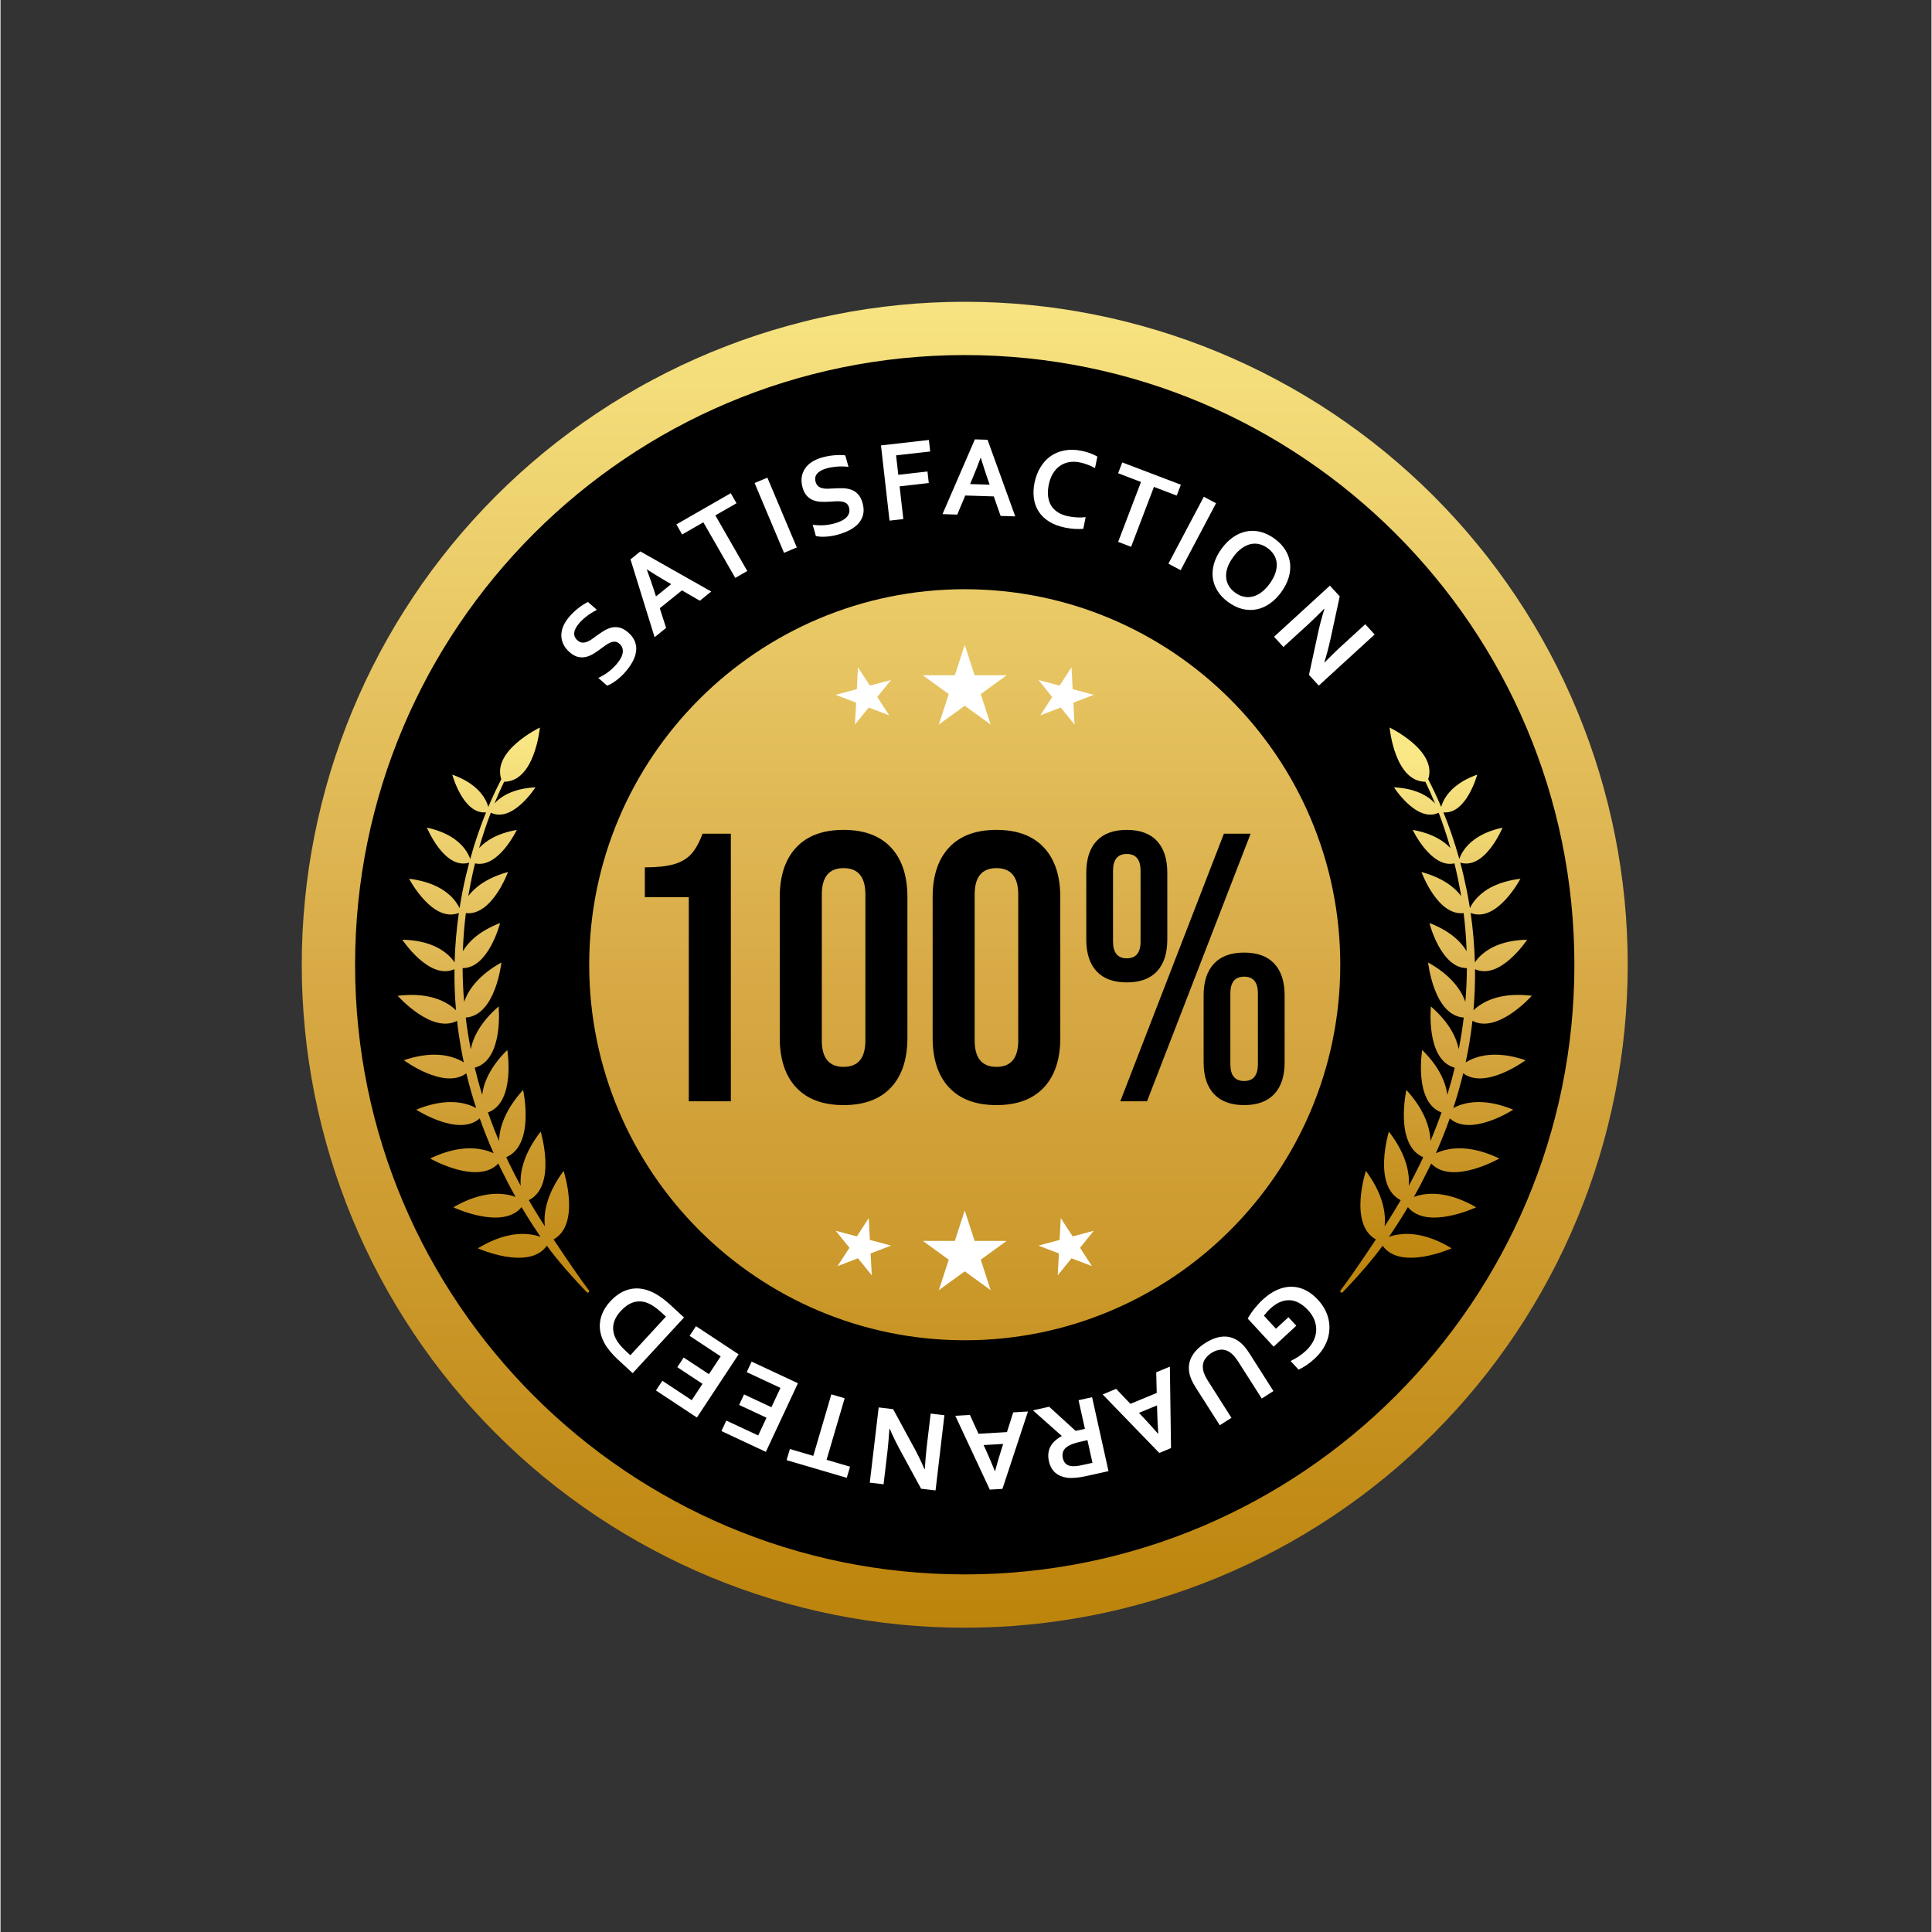
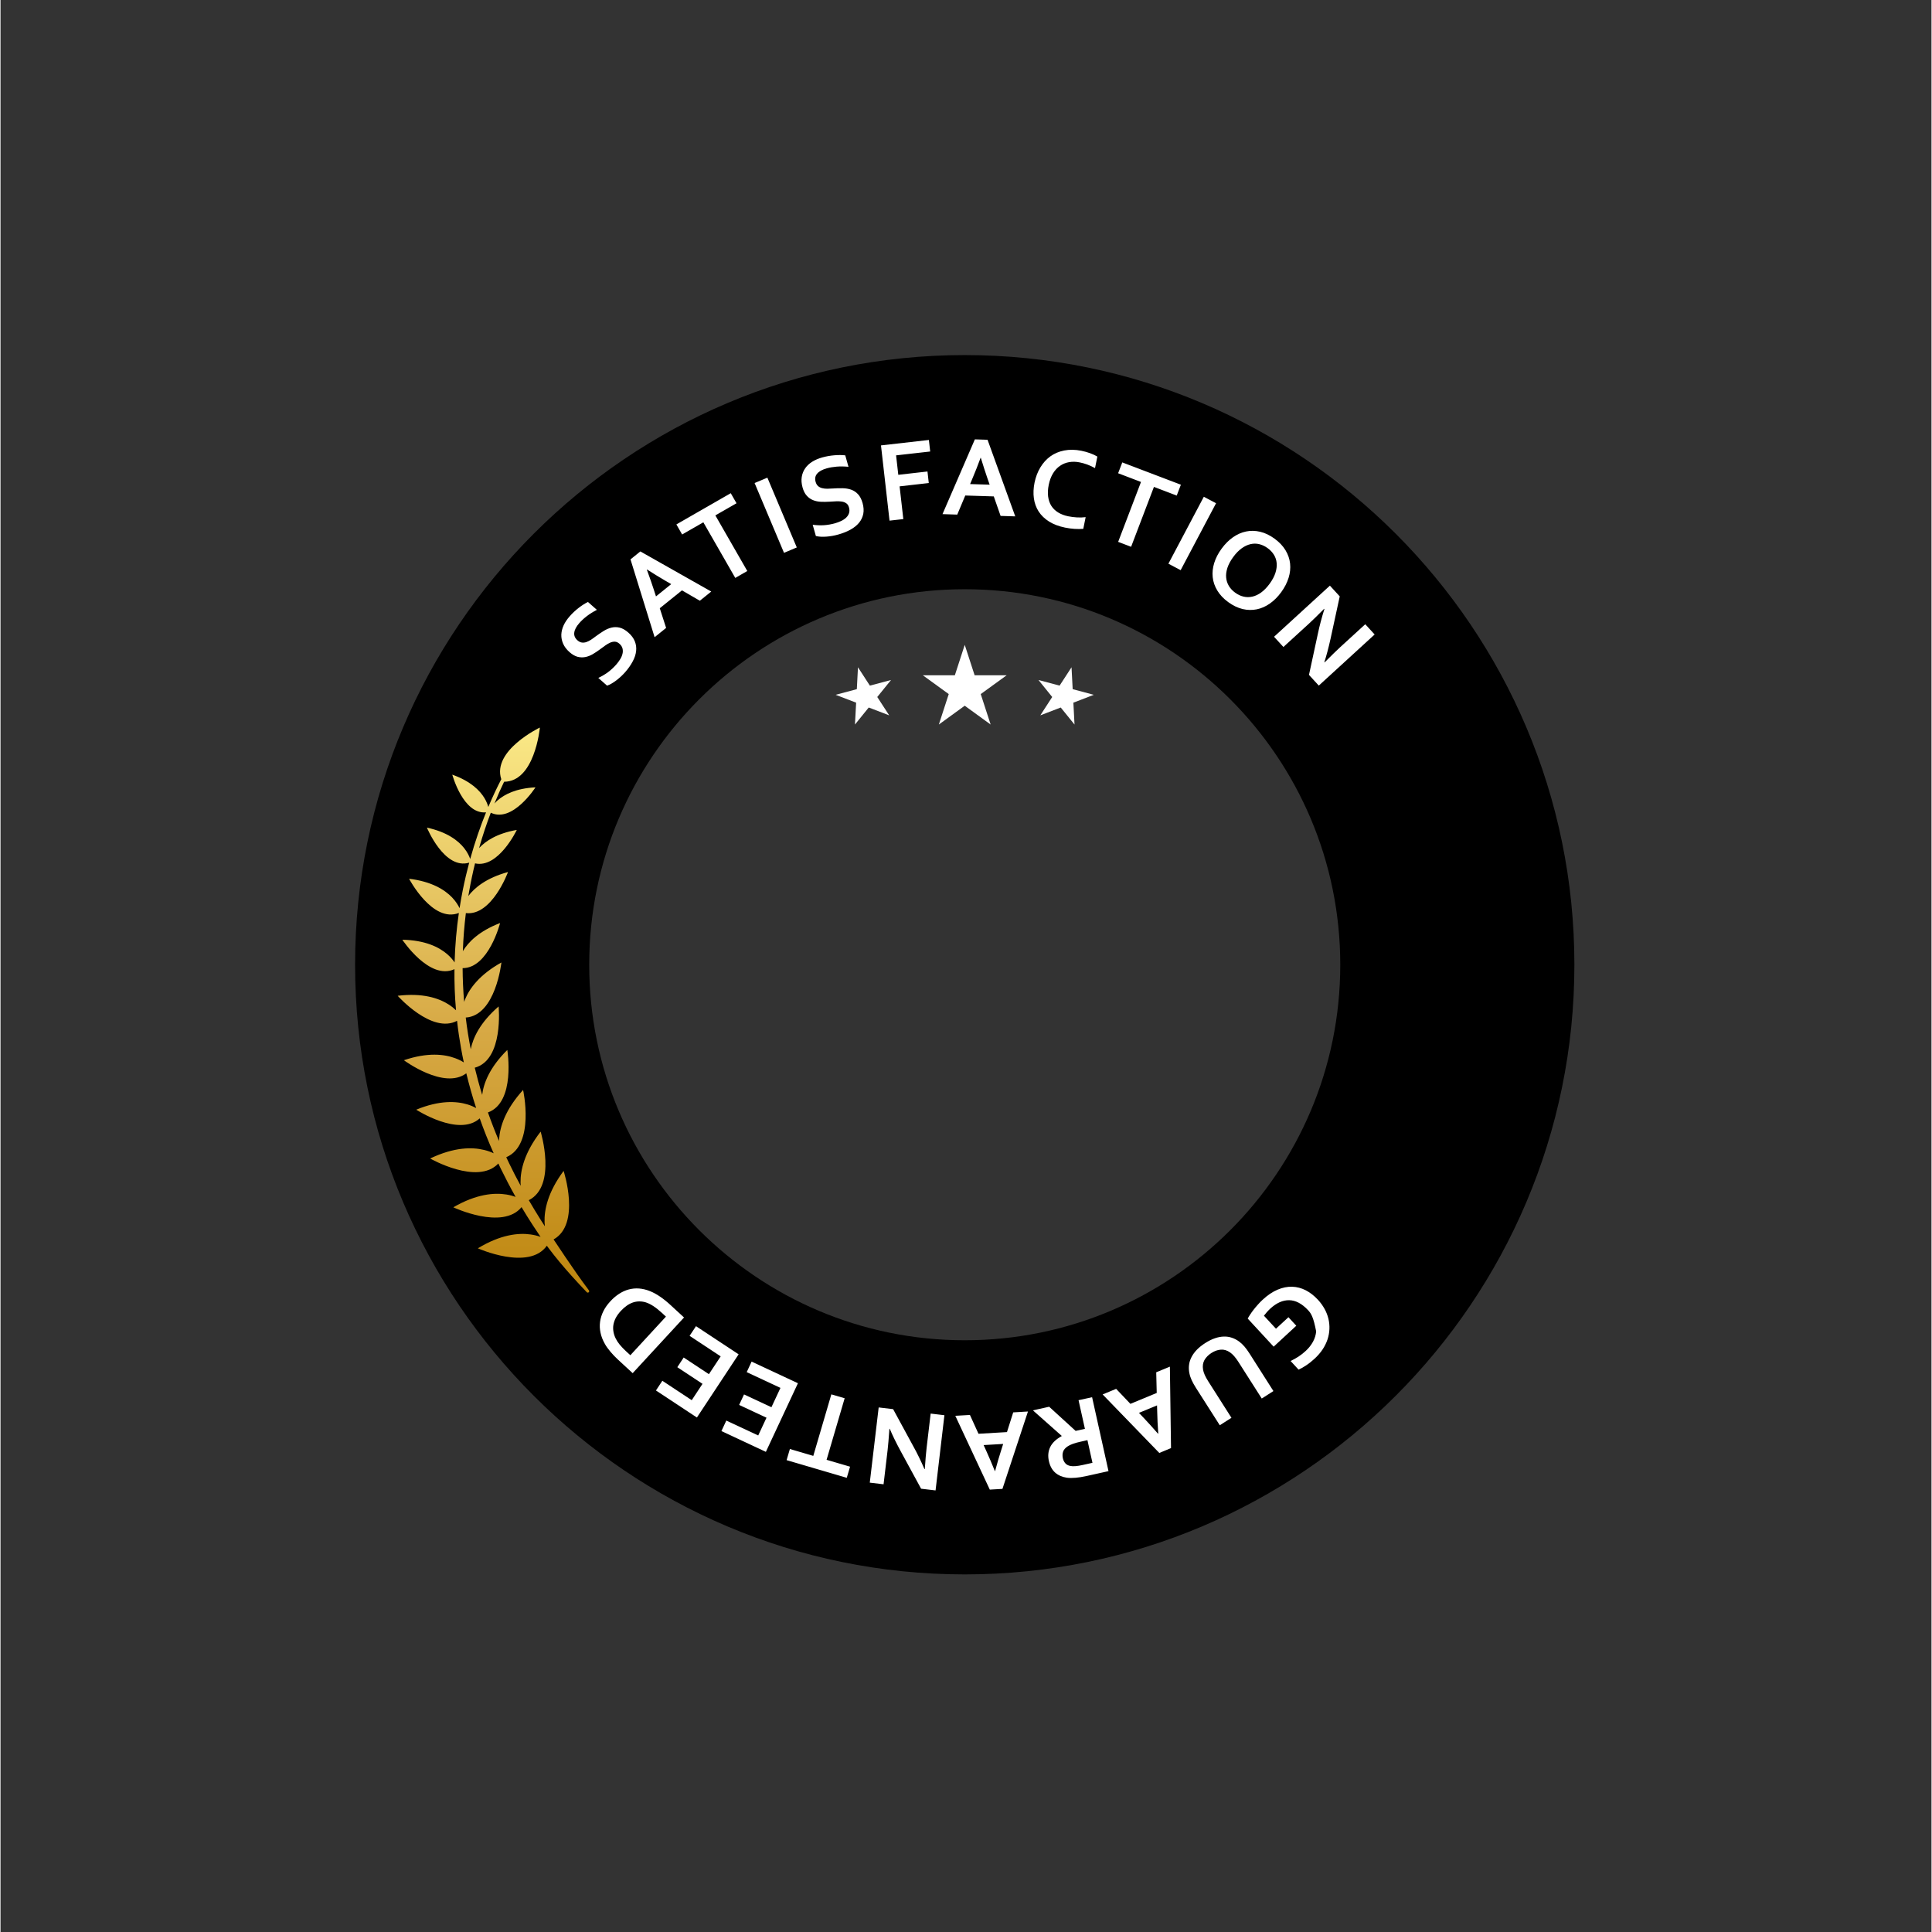
<svg xmlns="http://www.w3.org/2000/svg" width="300" zoomAndPan="magnify" viewBox="0 0 224.88 225" height="300" preserveAspectRatio="xMidYMid meet" version="1.0">
  <rect x="0" y="0" width="224.88" height="225" fill="#333333" stroke="none" />
  <defs>
    <clipPath id="4fe654c1af">
-       <path d="M 35.082 35.145 L 189.5 35.145 L 189.5 189.562 L 35.082 189.562 Z M 35.082 35.145 " clip-rule="nonzero" />
-     </clipPath>
+       </clipPath>
    <clipPath id="735ed6b1e6">
      <path d="M 189.504 112.355 C 189.504 113.617 189.473 114.879 189.41 116.141 C 189.348 117.406 189.258 118.664 189.133 119.922 C 189.008 121.18 188.855 122.434 188.668 123.684 C 188.484 124.934 188.266 126.176 188.02 127.418 C 187.773 128.656 187.496 129.887 187.191 131.113 C 186.883 132.34 186.547 133.559 186.18 134.766 C 185.812 135.977 185.418 137.176 184.992 138.363 C 184.566 139.555 184.109 140.734 183.625 141.902 C 183.145 143.066 182.633 144.223 182.09 145.367 C 181.551 146.508 180.984 147.637 180.387 148.75 C 179.793 149.863 179.168 150.965 178.52 152.047 C 177.871 153.133 177.195 154.199 176.492 155.25 C 175.789 156.301 175.062 157.332 174.309 158.348 C 173.559 159.363 172.781 160.359 171.977 161.336 C 171.176 162.312 170.352 163.27 169.504 164.203 C 168.652 165.141 167.781 166.055 166.891 166.949 C 165.996 167.844 165.082 168.715 164.145 169.562 C 163.207 170.41 162.254 171.238 161.277 172.039 C 160.297 172.84 159.305 173.617 158.289 174.371 C 157.273 175.121 156.238 175.852 155.191 176.551 C 154.141 177.254 153.07 177.93 151.988 178.578 C 150.902 179.23 149.805 179.852 148.691 180.445 C 147.574 181.043 146.449 181.609 145.305 182.152 C 144.164 182.691 143.008 183.203 141.84 183.688 C 140.672 184.172 139.496 184.625 138.305 185.051 C 137.117 185.477 135.914 185.871 134.707 186.238 C 133.496 186.605 132.281 186.941 131.055 187.25 C 129.828 187.559 128.598 187.832 127.355 188.082 C 126.117 188.328 124.871 188.543 123.621 188.727 C 122.371 188.914 121.121 189.07 119.863 189.191 C 118.605 189.316 117.344 189.41 116.082 189.473 C 114.82 189.531 113.559 189.562 112.293 189.562 C 111.031 189.562 109.766 189.531 108.504 189.473 C 107.242 189.41 105.984 189.316 104.727 189.191 C 103.469 189.07 102.215 188.914 100.965 188.727 C 99.715 188.543 98.469 188.328 97.23 188.082 C 95.992 187.832 94.758 187.559 93.535 187.25 C 92.309 186.941 91.09 186.605 89.879 186.238 C 88.672 185.871 87.473 185.477 86.281 185.051 C 85.094 184.625 83.914 184.172 82.746 183.688 C 81.578 183.203 80.426 182.691 79.281 182.152 C 78.141 181.609 77.012 181.043 75.898 180.445 C 74.781 179.852 73.684 179.23 72.602 178.578 C 71.516 177.93 70.449 177.254 69.398 176.551 C 68.348 175.852 67.316 175.121 66.301 174.371 C 65.285 173.617 64.289 172.84 63.312 172.039 C 62.336 171.238 61.379 170.41 60.441 169.562 C 59.508 168.715 58.59 167.844 57.699 166.949 C 56.805 166.055 55.934 165.141 55.086 164.203 C 54.234 163.27 53.41 162.312 52.609 161.336 C 51.809 160.359 51.031 159.363 50.277 158.348 C 49.523 157.332 48.797 156.301 48.098 155.25 C 47.395 154.199 46.719 153.133 46.066 152.047 C 45.418 150.965 44.797 149.863 44.199 148.75 C 43.605 147.637 43.035 146.508 42.496 145.367 C 41.957 144.223 41.445 143.066 40.961 141.902 C 40.477 140.734 40.023 139.555 39.598 138.363 C 39.172 137.176 38.773 135.977 38.406 134.766 C 38.043 133.559 37.703 132.34 37.398 131.113 C 37.09 129.887 36.812 128.656 36.566 127.418 C 36.32 126.176 36.105 124.934 35.918 123.684 C 35.734 122.434 35.578 121.18 35.457 119.922 C 35.332 118.664 35.238 117.406 35.176 116.141 C 35.113 114.879 35.082 113.617 35.082 112.355 C 35.082 111.09 35.113 109.828 35.176 108.566 C 35.238 107.305 35.332 106.043 35.457 104.785 C 35.578 103.527 35.734 102.273 35.918 101.023 C 36.105 99.773 36.32 98.531 36.566 97.289 C 36.812 96.051 37.09 94.82 37.398 93.594 C 37.703 92.367 38.043 91.148 38.406 89.941 C 38.773 88.73 39.172 87.531 39.598 86.344 C 40.023 85.152 40.477 83.973 40.961 82.809 C 41.445 81.641 41.957 80.484 42.496 79.344 C 43.035 78.199 43.605 77.07 44.199 75.957 C 44.797 74.844 45.418 73.742 46.066 72.66 C 46.719 71.574 47.395 70.508 48.098 69.457 C 48.797 68.406 49.523 67.375 50.277 66.359 C 51.031 65.344 51.809 64.348 52.609 63.371 C 53.41 62.395 54.234 61.438 55.086 60.504 C 55.934 59.566 56.805 58.652 57.699 57.758 C 58.59 56.863 59.508 55.992 60.441 55.145 C 61.379 54.297 62.336 53.473 63.312 52.668 C 64.289 51.867 65.285 51.09 66.301 50.34 C 67.316 49.586 68.348 48.859 69.398 48.156 C 70.449 47.453 71.516 46.777 72.602 46.129 C 73.684 45.48 74.781 44.855 75.898 44.262 C 77.012 43.664 78.141 43.098 79.281 42.555 C 80.426 42.016 81.578 41.504 82.746 41.02 C 83.914 40.539 85.094 40.082 86.281 39.656 C 87.473 39.23 88.672 38.836 89.879 38.469 C 91.09 38.102 92.309 37.766 93.535 37.457 C 94.758 37.148 95.992 36.875 97.23 36.629 C 98.469 36.379 99.715 36.164 100.965 35.98 C 102.215 35.793 103.469 35.641 104.727 35.516 C 105.984 35.391 107.242 35.297 108.504 35.238 C 109.766 35.176 111.031 35.145 112.293 35.145 C 113.559 35.145 114.82 35.176 116.082 35.238 C 117.344 35.297 118.605 35.391 119.863 35.516 C 121.121 35.641 122.371 35.793 123.621 35.98 C 124.871 36.164 126.117 36.379 127.355 36.629 C 128.598 36.875 129.828 37.148 131.055 37.457 C 132.281 37.766 133.496 38.102 134.707 38.469 C 135.914 38.836 137.117 39.23 138.305 39.656 C 139.496 40.082 140.672 40.539 141.84 41.02 C 143.008 41.504 144.164 42.016 145.305 42.555 C 146.449 43.098 147.574 43.664 148.691 44.262 C 149.805 44.855 150.902 45.48 151.988 46.129 C 153.07 46.777 154.141 47.453 155.191 48.156 C 156.238 48.859 157.273 49.586 158.289 50.34 C 159.305 51.09 160.297 51.867 161.277 52.668 C 162.254 53.473 163.207 54.297 164.145 55.145 C 165.082 55.992 165.996 56.863 166.891 57.758 C 167.781 58.652 168.652 59.566 169.504 60.504 C 170.352 61.438 171.176 62.395 171.977 63.371 C 172.781 64.348 173.559 65.344 174.309 66.359 C 175.062 67.375 175.789 68.406 176.492 69.457 C 177.195 70.508 177.871 71.574 178.52 72.66 C 179.168 73.742 179.793 74.844 180.387 75.957 C 180.984 77.07 181.551 78.199 182.09 79.344 C 182.633 80.484 183.145 81.641 183.625 82.809 C 184.109 83.973 184.566 85.152 184.992 86.344 C 185.418 87.531 185.812 88.73 186.18 89.941 C 186.547 91.148 186.883 92.367 187.191 93.594 C 187.496 94.82 187.773 96.051 188.02 97.289 C 188.266 98.531 188.484 99.773 188.668 101.023 C 188.855 102.273 189.008 103.527 189.133 104.785 C 189.258 106.043 189.348 107.305 189.41 108.566 C 189.473 109.828 189.504 111.09 189.504 112.355 Z M 189.504 112.355 " clip-rule="nonzero" />
    </clipPath>
    <linearGradient x1="0.041" gradientTransform="matrix(0, 165.396, -165.396, 0, 99.047, 28.331)" y1="0" x2="0.975" gradientUnits="userSpaceOnUse" y2="0" id="c4e38ee5f1">
      <stop stop-opacity="1" stop-color="rgb(96.915%, 89.043%, 50.487%)" offset="0" />
      <stop stop-opacity="1" stop-color="rgb(96.819%, 88.869%, 50.308%)" offset="0.008" />
      <stop stop-opacity="1" stop-color="rgb(96.626%, 88.522%, 49.953%)" offset="0.016" />
      <stop stop-opacity="1" stop-color="rgb(96.434%, 88.176%, 49.596%)" offset="0.023" />
      <stop stop-opacity="1" stop-color="rgb(96.242%, 87.83%, 49.24%)" offset="0.031" />
      <stop stop-opacity="1" stop-color="rgb(96.049%, 87.483%, 48.883%)" offset="0.039" />
      <stop stop-opacity="1" stop-color="rgb(95.857%, 87.137%, 48.528%)" offset="0.047" />
      <stop stop-opacity="1" stop-color="rgb(95.665%, 86.79%, 48.17%)" offset="0.055" />
      <stop stop-opacity="1" stop-color="rgb(95.473%, 86.444%, 47.815%)" offset="0.062" />
      <stop stop-opacity="1" stop-color="rgb(95.28%, 86.098%, 47.458%)" offset="0.07" />
      <stop stop-opacity="1" stop-color="rgb(95.088%, 85.751%, 47.102%)" offset="0.078" />
      <stop stop-opacity="1" stop-color="rgb(94.896%, 85.403%, 46.745%)" offset="0.086" />
      <stop stop-opacity="1" stop-color="rgb(94.704%, 85.057%, 46.39%)" offset="0.094" />
      <stop stop-opacity="1" stop-color="rgb(94.511%, 84.711%, 46.033%)" offset="0.102" />
      <stop stop-opacity="1" stop-color="rgb(94.319%, 84.364%, 45.677%)" offset="0.109" />
      <stop stop-opacity="1" stop-color="rgb(94.127%, 84.018%, 45.32%)" offset="0.117" />
      <stop stop-opacity="1" stop-color="rgb(93.936%, 83.672%, 44.965%)" offset="0.125" />
      <stop stop-opacity="1" stop-color="rgb(93.744%, 83.325%, 44.608%)" offset="0.133" />
      <stop stop-opacity="1" stop-color="rgb(93.552%, 82.979%, 44.252%)" offset="0.141" />
      <stop stop-opacity="1" stop-color="rgb(93.359%, 82.632%, 43.895%)" offset="0.148" />
      <stop stop-opacity="1" stop-color="rgb(93.167%, 82.286%, 43.539%)" offset="0.156" />
      <stop stop-opacity="1" stop-color="rgb(92.975%, 81.94%, 43.184%)" offset="0.164" />
      <stop stop-opacity="1" stop-color="rgb(92.783%, 81.593%, 42.827%)" offset="0.172" />
      <stop stop-opacity="1" stop-color="rgb(92.59%, 81.247%, 42.471%)" offset="0.18" />
      <stop stop-opacity="1" stop-color="rgb(92.398%, 80.901%, 42.114%)" offset="0.188" />
      <stop stop-opacity="1" stop-color="rgb(92.206%, 80.554%, 41.759%)" offset="0.195" />
      <stop stop-opacity="1" stop-color="rgb(92.014%, 80.208%, 41.402%)" offset="0.203" />
      <stop stop-opacity="1" stop-color="rgb(91.821%, 79.861%, 41.046%)" offset="0.211" />
      <stop stop-opacity="1" stop-color="rgb(91.629%, 79.514%, 40.689%)" offset="0.219" />
      <stop stop-opacity="1" stop-color="rgb(91.437%, 79.167%, 40.334%)" offset="0.227" />
      <stop stop-opacity="1" stop-color="rgb(91.245%, 78.821%, 39.977%)" offset="0.234" />
      <stop stop-opacity="1" stop-color="rgb(91.052%, 78.474%, 39.621%)" offset="0.242" />
      <stop stop-opacity="1" stop-color="rgb(90.86%, 78.128%, 39.264%)" offset="0.25" />
      <stop stop-opacity="1" stop-color="rgb(90.669%, 77.782%, 38.908%)" offset="0.258" />
      <stop stop-opacity="1" stop-color="rgb(90.477%, 77.435%, 38.551%)" offset="0.266" />
      <stop stop-opacity="1" stop-color="rgb(90.285%, 77.089%, 38.196%)" offset="0.273" />
      <stop stop-opacity="1" stop-color="rgb(90.092%, 76.743%, 37.839%)" offset="0.281" />
      <stop stop-opacity="1" stop-color="rgb(89.9%, 76.396%, 37.483%)" offset="0.289" />
      <stop stop-opacity="1" stop-color="rgb(89.708%, 76.05%, 37.126%)" offset="0.297" />
      <stop stop-opacity="1" stop-color="rgb(89.516%, 75.703%, 36.771%)" offset="0.305" />
      <stop stop-opacity="1" stop-color="rgb(89.323%, 75.357%, 36.414%)" offset="0.312" />
      <stop stop-opacity="1" stop-color="rgb(89.131%, 75.011%, 36.058%)" offset="0.32" />
      <stop stop-opacity="1" stop-color="rgb(88.939%, 74.664%, 35.701%)" offset="0.328" />
      <stop stop-opacity="1" stop-color="rgb(88.747%, 74.318%, 35.345%)" offset="0.336" />
      <stop stop-opacity="1" stop-color="rgb(88.554%, 73.972%, 34.988%)" offset="0.344" />
      <stop stop-opacity="1" stop-color="rgb(88.362%, 73.625%, 34.633%)" offset="0.352" />
      <stop stop-opacity="1" stop-color="rgb(88.17%, 73.277%, 34.276%)" offset="0.359" />
      <stop stop-opacity="1" stop-color="rgb(87.978%, 72.931%, 33.92%)" offset="0.367" />
      <stop stop-opacity="1" stop-color="rgb(87.785%, 72.585%, 33.563%)" offset="0.375" />
      <stop stop-opacity="1" stop-color="rgb(87.595%, 72.238%, 33.208%)" offset="0.383" />
      <stop stop-opacity="1" stop-color="rgb(87.402%, 71.892%, 32.851%)" offset="0.391" />
      <stop stop-opacity="1" stop-color="rgb(87.21%, 71.545%, 32.495%)" offset="0.398" />
      <stop stop-opacity="1" stop-color="rgb(87.018%, 71.199%, 32.138%)" offset="0.406" />
      <stop stop-opacity="1" stop-color="rgb(86.826%, 70.853%, 31.783%)" offset="0.414" />
      <stop stop-opacity="1" stop-color="rgb(86.633%, 70.506%, 31.425%)" offset="0.422" />
      <stop stop-opacity="1" stop-color="rgb(86.441%, 70.16%, 31.07%)" offset="0.43" />
      <stop stop-opacity="1" stop-color="rgb(86.249%, 69.814%, 30.713%)" offset="0.438" />
      <stop stop-opacity="1" stop-color="rgb(86.057%, 69.467%, 30.357%)" offset="0.445" />
      <stop stop-opacity="1" stop-color="rgb(85.864%, 69.121%, 30%)" offset="0.453" />
      <stop stop-opacity="1" stop-color="rgb(85.672%, 68.774%, 29.645%)" offset="0.461" />
      <stop stop-opacity="1" stop-color="rgb(85.48%, 68.428%, 29.288%)" offset="0.469" />
      <stop stop-opacity="1" stop-color="rgb(85.287%, 68.082%, 28.932%)" offset="0.477" />
      <stop stop-opacity="1" stop-color="rgb(85.095%, 67.735%, 28.575%)" offset="0.484" />
      <stop stop-opacity="1" stop-color="rgb(84.903%, 67.387%, 28.22%)" offset="0.492" />
      <stop stop-opacity="1" stop-color="rgb(84.711%, 67.041%, 27.863%)" offset="0.5" />
      <stop stop-opacity="1" stop-color="rgb(84.52%, 66.695%, 27.507%)" offset="0.508" />
      <stop stop-opacity="1" stop-color="rgb(84.331%, 66.37%, 27.148%)" offset="0.516" />
      <stop stop-opacity="1" stop-color="rgb(84.155%, 66.1%, 26.787%)" offset="0.523" />
      <stop stop-opacity="1" stop-color="rgb(83.989%, 65.868%, 26.422%)" offset="0.531" />
      <stop stop-opacity="1" stop-color="rgb(83.821%, 65.636%, 26.057%)" offset="0.539" />
      <stop stop-opacity="1" stop-color="rgb(83.655%, 65.402%, 25.693%)" offset="0.547" />
      <stop stop-opacity="1" stop-color="rgb(83.487%, 65.17%, 25.328%)" offset="0.555" />
      <stop stop-opacity="1" stop-color="rgb(83.321%, 64.938%, 24.963%)" offset="0.562" />
      <stop stop-opacity="1" stop-color="rgb(83.153%, 64.705%, 24.599%)" offset="0.57" />
      <stop stop-opacity="1" stop-color="rgb(82.986%, 64.473%, 24.234%)" offset="0.578" />
      <stop stop-opacity="1" stop-color="rgb(82.819%, 64.24%, 23.869%)" offset="0.586" />
      <stop stop-opacity="1" stop-color="rgb(82.652%, 64.008%, 23.505%)" offset="0.594" />
      <stop stop-opacity="1" stop-color="rgb(82.484%, 63.776%, 23.14%)" offset="0.602" />
      <stop stop-opacity="1" stop-color="rgb(82.317%, 63.542%, 22.775%)" offset="0.609" />
      <stop stop-opacity="1" stop-color="rgb(82.15%, 63.31%, 22.411%)" offset="0.617" />
      <stop stop-opacity="1" stop-color="rgb(81.982%, 63.078%, 22.046%)" offset="0.625" />
      <stop stop-opacity="1" stop-color="rgb(81.816%, 62.845%, 21.681%)" offset="0.633" />
      <stop stop-opacity="1" stop-color="rgb(81.648%, 62.613%, 21.317%)" offset="0.641" />
      <stop stop-opacity="1" stop-color="rgb(81.482%, 62.381%, 20.952%)" offset="0.648" />
      <stop stop-opacity="1" stop-color="rgb(81.314%, 62.148%, 20.587%)" offset="0.656" />
      <stop stop-opacity="1" stop-color="rgb(81.148%, 61.916%, 20.222%)" offset="0.664" />
      <stop stop-opacity="1" stop-color="rgb(80.98%, 61.682%, 19.858%)" offset="0.672" />
      <stop stop-opacity="1" stop-color="rgb(80.814%, 61.45%, 19.493%)" offset="0.68" />
      <stop stop-opacity="1" stop-color="rgb(80.646%, 61.218%, 19.128%)" offset="0.688" />
      <stop stop-opacity="1" stop-color="rgb(80.478%, 60.985%, 18.764%)" offset="0.695" />
      <stop stop-opacity="1" stop-color="rgb(80.312%, 60.753%, 18.399%)" offset="0.703" />
      <stop stop-opacity="1" stop-color="rgb(80.144%, 60.521%, 18.034%)" offset="0.711" />
      <stop stop-opacity="1" stop-color="rgb(79.977%, 60.287%, 17.67%)" offset="0.719" />
      <stop stop-opacity="1" stop-color="rgb(79.81%, 60.056%, 17.305%)" offset="0.727" />
      <stop stop-opacity="1" stop-color="rgb(79.643%, 59.822%, 16.94%)" offset="0.734" />
      <stop stop-opacity="1" stop-color="rgb(79.475%, 59.59%, 16.576%)" offset="0.742" />
      <stop stop-opacity="1" stop-color="rgb(79.309%, 59.358%, 16.211%)" offset="0.75" />
      <stop stop-opacity="1" stop-color="rgb(79.141%, 59.125%, 15.846%)" offset="0.758" />
      <stop stop-opacity="1" stop-color="rgb(78.975%, 58.893%, 15.482%)" offset="0.766" />
      <stop stop-opacity="1" stop-color="rgb(78.807%, 58.661%, 15.117%)" offset="0.773" />
      <stop stop-opacity="1" stop-color="rgb(78.639%, 58.427%, 14.752%)" offset="0.781" />
      <stop stop-opacity="1" stop-color="rgb(78.473%, 58.195%, 14.388%)" offset="0.789" />
      <stop stop-opacity="1" stop-color="rgb(78.305%, 57.964%, 14.023%)" offset="0.797" />
      <stop stop-opacity="1" stop-color="rgb(78.139%, 57.73%, 13.658%)" offset="0.805" />
      <stop stop-opacity="1" stop-color="rgb(77.971%, 57.498%, 13.293%)" offset="0.812" />
      <stop stop-opacity="1" stop-color="rgb(77.805%, 57.265%, 12.929%)" offset="0.82" />
      <stop stop-opacity="1" stop-color="rgb(77.637%, 57.033%, 12.564%)" offset="0.828" />
      <stop stop-opacity="1" stop-color="rgb(77.47%, 56.801%, 12.199%)" offset="0.836" />
      <stop stop-opacity="1" stop-color="rgb(77.303%, 56.567%, 11.835%)" offset="0.844" />
      <stop stop-opacity="1" stop-color="rgb(77.136%, 56.335%, 11.47%)" offset="0.852" />
      <stop stop-opacity="1" stop-color="rgb(76.968%, 56.104%, 11.105%)" offset="0.859" />
      <stop stop-opacity="1" stop-color="rgb(76.801%, 55.87%, 10.741%)" offset="0.867" />
      <stop stop-opacity="1" stop-color="rgb(76.634%, 55.638%, 10.376%)" offset="0.875" />
      <stop stop-opacity="1" stop-color="rgb(76.466%, 55.405%, 10.011%)" offset="0.883" />
      <stop stop-opacity="1" stop-color="rgb(76.3%, 55.173%, 9.647%)" offset="0.891" />
      <stop stop-opacity="1" stop-color="rgb(76.132%, 54.941%, 9.282%)" offset="0.898" />
      <stop stop-opacity="1" stop-color="rgb(75.966%, 54.707%, 8.917%)" offset="0.906" />
      <stop stop-opacity="1" stop-color="rgb(75.798%, 54.475%, 8.551%)" offset="0.914" />
      <stop stop-opacity="1" stop-color="rgb(75.632%, 54.243%, 8.186%)" offset="0.922" />
      <stop stop-opacity="1" stop-color="rgb(75.464%, 54.01%, 7.822%)" offset="0.93" />
      <stop stop-opacity="1" stop-color="rgb(75.298%, 53.778%, 7.457%)" offset="0.938" />
      <stop stop-opacity="1" stop-color="rgb(75.13%, 53.546%, 7.092%)" offset="0.945" />
      <stop stop-opacity="1" stop-color="rgb(74.962%, 53.313%, 6.728%)" offset="0.953" />
      <stop stop-opacity="1" stop-color="rgb(74.796%, 53.081%, 6.363%)" offset="0.961" />
      <stop stop-opacity="1" stop-color="rgb(74.628%, 52.847%, 5.998%)" offset="0.969" />
      <stop stop-opacity="1" stop-color="rgb(74.461%, 52.615%, 5.634%)" offset="0.977" />
      <stop stop-opacity="1" stop-color="rgb(74.294%, 52.383%, 5.269%)" offset="0.984" />
      <stop stop-opacity="1" stop-color="rgb(74.127%, 52.15%, 4.904%)" offset="0.992" />
      <stop stop-opacity="1" stop-color="rgb(73.959%, 51.918%, 4.539%)" offset="1" />
    </linearGradient>
    <clipPath id="ad7008d7a5">
      <path d="M 46 84 L 69 84 L 69 151 L 46 151 Z M 46 84 " clip-rule="nonzero" />
    </clipPath>
    <clipPath id="edbb05bc8d">
      <path d="M 58.32 90.75 C 57.211 87.41 62.812 84.73 62.812 84.73 C 62.812 84.73 62.664 86.363 62.043 87.969 C 61.449 89.516 60.414 91.031 58.648 91.043 C 58.297 91.766 57.914 92.617 57.52 93.582 C 57.629 93.461 57.758 93.328 57.906 93.199 C 58.691 92.516 60.039 91.805 62.301 91.695 C 62.301 91.695 59.629 95.879 57.098 94.648 C 56.633 95.871 56.164 97.246 55.734 98.766 C 56.484 97.953 57.809 97.059 60.125 96.652 C 60.125 96.652 57.988 101.16 55.262 100.547 C 55.008 101.578 54.777 102.664 54.578 103.797 C 54.543 103.98 54.512 104.164 54.48 104.348 C 55.219 103.375 56.586 102.242 59.102 101.555 C 59.102 101.555 57.234 106.691 54.195 106.34 C 54.02 107.754 53.895 109.234 53.844 110.773 C 54.473 109.723 55.715 108.445 58.18 107.496 C 58.18 107.496 56.852 112.754 53.816 112.75 C 53.824 114.023 53.879 115.336 53.992 116.68 C 54.027 116.578 54.066 116.473 54.109 116.367 C 54.621 115.121 55.773 113.52 58.332 112.09 C 58.332 112.09 57.672 118.277 54.18 118.504 C 54.254 119.125 54.34 119.754 54.441 120.391 C 54.535 120.984 54.645 121.586 54.762 122.191 C 55.023 120.875 55.836 119.098 58.008 117.211 C 58.008 117.211 58.629 123.43 55.23 124.344 C 55.48 125.383 55.766 126.438 56.094 127.504 C 56.258 126.172 56.945 124.328 59.02 122.277 C 59.02 122.277 60.027 128.367 56.766 129.555 C 57.152 130.648 57.578 131.758 58.055 132.879 C 58.059 132.809 58.059 132.734 58.066 132.66 C 58.16 131.234 58.773 129.234 60.859 126.934 C 60.859 126.934 62.285 133.324 58.898 134.77 C 59.02 135.035 59.148 135.301 59.277 135.566 C 59.684 136.406 60.117 137.25 60.582 138.098 C 60.57 137.977 60.566 137.852 60.562 137.719 C 60.543 136.293 61 134.25 62.902 131.789 C 62.902 131.789 64.836 138.098 61.523 139.773 C 61.969 140.539 62.434 141.309 62.922 142.082 C 63.078 142.328 63.234 142.57 63.395 142.812 C 63.379 142.664 63.367 142.504 63.359 142.34 C 63.312 140.91 63.727 138.859 65.578 136.363 C 65.578 136.363 67.617 142.562 64.41 144.344 C 64.504 144.484 64.598 144.621 64.688 144.758 C 65.059 145.309 65.426 145.863 65.805 146.426 C 66.66 147.691 67.547 148.973 68.52 150.266 C 68.578 150.336 68.57 150.441 68.5 150.5 C 68.43 150.559 68.324 150.551 68.266 150.48 C 67.141 149.301 66.082 148.141 65.098 146.957 C 64.66 146.43 64.238 145.898 63.836 145.363 C 63.766 145.27 63.695 145.172 63.625 145.078 C 61.531 148.039 55.59 145.379 55.59 145.379 C 58.246 143.766 60.328 143.562 61.746 143.766 C 62.199 143.828 62.582 143.934 62.895 144.047 C 62.582 143.59 62.281 143.137 61.988 142.684 C 61.531 141.98 61.094 141.281 60.68 140.582 C 58.457 143.305 52.734 140.602 52.734 140.602 C 55.422 139.043 57.508 138.883 58.922 139.113 C 59.336 139.18 59.691 139.281 59.988 139.391 C 59.359 138.273 58.781 137.164 58.246 136.066 C 58.156 135.879 58.066 135.688 57.977 135.5 C 55.555 138.078 50.035 134.918 50.035 134.918 C 52.836 133.578 54.93 133.582 56.32 133.922 C 56.762 134.027 57.133 134.168 57.434 134.312 C 56.82 132.941 56.281 131.586 55.809 130.246 C 53.375 132.449 48.414 129.234 48.414 129.234 C 51.121 128.117 53.09 128.23 54.383 128.621 C 54.785 128.742 55.121 128.895 55.395 129.043 C 54.945 127.672 54.566 126.32 54.246 124.992 C 51.664 126.957 46.977 123.473 46.977 123.473 C 49.75 122.531 51.707 122.77 52.973 123.246 C 53.367 123.391 53.695 123.562 53.957 123.73 C 53.727 122.656 53.539 121.594 53.383 120.551 C 53.301 119.992 53.23 119.434 53.168 118.883 C 50.23 120.449 46.254 115.969 46.254 115.969 C 49.164 115.613 51.031 116.246 52.172 116.969 C 52.531 117.199 52.82 117.434 53.047 117.652 C 52.902 116.008 52.848 114.41 52.867 112.867 C 49.957 114.219 46.797 109.441 46.797 109.441 C 49.461 109.492 51.062 110.305 52 111.102 C 52.41 111.453 52.695 111.801 52.883 112.082 C 52.938 110.062 53.113 108.141 53.379 106.324 C 50.305 107.527 47.582 102.34 47.582 102.34 C 50.227 102.66 51.738 103.629 52.59 104.516 C 53.047 104.996 53.312 105.449 53.461 105.766 C 53.574 105.047 53.699 104.344 53.836 103.656 C 54.059 102.543 54.312 101.477 54.582 100.465 C 51.691 101.332 49.66 96.387 49.66 96.387 C 52.023 96.898 53.305 97.902 53.996 98.773 C 54.395 99.277 54.598 99.742 54.699 100.039 C 55.266 97.996 55.91 96.176 56.547 94.605 C 53.867 94.867 52.613 90.215 52.613 90.215 C 54.746 90.973 55.82 92.055 56.359 92.945 C 56.598 93.344 56.73 93.699 56.809 93.977 C 57.34 92.715 57.863 91.633 58.32 90.75 Z M 58.32 90.75 " clip-rule="evenodd" />
    </clipPath>
    <linearGradient x1="0" gradientTransform="matrix(0, 69.635, -69.635, 0, 62.813, 84.729)" y1="0" x2="0.945" gradientUnits="userSpaceOnUse" y2="0" id="4180f1d06c">
      <stop stop-opacity="1" stop-color="rgb(98%, 90.999%, 52.499%)" offset="0" />
      <stop stop-opacity="1" stop-color="rgb(97.897%, 90.816%, 52.312%)" offset="0.008" />
      <stop stop-opacity="1" stop-color="rgb(97.696%, 90.451%, 51.936%)" offset="0.016" />
      <stop stop-opacity="1" stop-color="rgb(97.493%, 90.086%, 51.561%)" offset="0.023" />
      <stop stop-opacity="1" stop-color="rgb(97.29%, 89.722%, 51.186%)" offset="0.031" />
      <stop stop-opacity="1" stop-color="rgb(97.089%, 89.357%, 50.81%)" offset="0.039" />
      <stop stop-opacity="1" stop-color="rgb(96.886%, 88.992%, 50.435%)" offset="0.047" />
      <stop stop-opacity="1" stop-color="rgb(96.683%, 88.628%, 50.061%)" offset="0.055" />
      <stop stop-opacity="1" stop-color="rgb(96.481%, 88.263%, 49.686%)" offset="0.062" />
      <stop stop-opacity="1" stop-color="rgb(96.278%, 87.897%, 49.31%)" offset="0.07" />
      <stop stop-opacity="1" stop-color="rgb(96.077%, 87.532%, 48.935%)" offset="0.078" />
      <stop stop-opacity="1" stop-color="rgb(95.874%, 87.167%, 48.56%)" offset="0.086" />
      <stop stop-opacity="1" stop-color="rgb(95.671%, 86.803%, 48.184%)" offset="0.094" />
      <stop stop-opacity="1" stop-color="rgb(95.47%, 86.438%, 47.809%)" offset="0.102" />
      <stop stop-opacity="1" stop-color="rgb(95.267%, 86.073%, 47.433%)" offset="0.109" />
      <stop stop-opacity="1" stop-color="rgb(95.064%, 85.709%, 47.06%)" offset="0.117" />
      <stop stop-opacity="1" stop-color="rgb(94.862%, 85.344%, 46.684%)" offset="0.125" />
      <stop stop-opacity="1" stop-color="rgb(94.659%, 84.979%, 46.309%)" offset="0.133" />
      <stop stop-opacity="1" stop-color="rgb(94.458%, 84.613%, 45.934%)" offset="0.141" />
      <stop stop-opacity="1" stop-color="rgb(94.255%, 84.248%, 45.558%)" offset="0.148" />
      <stop stop-opacity="1" stop-color="rgb(94.052%, 83.884%, 45.183%)" offset="0.156" />
      <stop stop-opacity="1" stop-color="rgb(93.851%, 83.519%, 44.807%)" offset="0.164" />
      <stop stop-opacity="1" stop-color="rgb(93.648%, 83.154%, 44.432%)" offset="0.172" />
      <stop stop-opacity="1" stop-color="rgb(93.445%, 82.79%, 44.057%)" offset="0.18" />
      <stop stop-opacity="1" stop-color="rgb(93.243%, 82.425%, 43.683%)" offset="0.188" />
      <stop stop-opacity="1" stop-color="rgb(93.04%, 82.06%, 43.307%)" offset="0.195" />
      <stop stop-opacity="1" stop-color="rgb(92.839%, 81.696%, 42.932%)" offset="0.203" />
      <stop stop-opacity="1" stop-color="rgb(92.636%, 81.331%, 42.557%)" offset="0.211" />
      <stop stop-opacity="1" stop-color="rgb(92.433%, 80.965%, 42.181%)" offset="0.219" />
      <stop stop-opacity="1" stop-color="rgb(92.232%, 80.6%, 41.806%)" offset="0.227" />
      <stop stop-opacity="1" stop-color="rgb(92.029%, 80.235%, 41.431%)" offset="0.234" />
      <stop stop-opacity="1" stop-color="rgb(91.827%, 79.871%, 41.055%)" offset="0.242" />
      <stop stop-opacity="1" stop-color="rgb(91.624%, 79.506%, 40.681%)" offset="0.25" />
      <stop stop-opacity="1" stop-color="rgb(91.422%, 79.141%, 40.306%)" offset="0.258" />
      <stop stop-opacity="1" stop-color="rgb(91.22%, 78.777%, 39.931%)" offset="0.266" />
      <stop stop-opacity="1" stop-color="rgb(91.017%, 78.412%, 39.555%)" offset="0.273" />
      <stop stop-opacity="1" stop-color="rgb(90.814%, 78.047%, 39.18%)" offset="0.281" />
      <stop stop-opacity="1" stop-color="rgb(90.613%, 77.681%, 38.805%)" offset="0.289" />
      <stop stop-opacity="1" stop-color="rgb(90.41%, 77.316%, 38.429%)" offset="0.297" />
      <stop stop-opacity="1" stop-color="rgb(90.208%, 76.952%, 38.054%)" offset="0.305" />
      <stop stop-opacity="1" stop-color="rgb(90.005%, 76.587%, 37.679%)" offset="0.312" />
      <stop stop-opacity="1" stop-color="rgb(89.803%, 76.222%, 37.305%)" offset="0.32" />
      <stop stop-opacity="1" stop-color="rgb(89.601%, 75.858%, 36.929%)" offset="0.328" />
      <stop stop-opacity="1" stop-color="rgb(89.398%, 75.493%, 36.554%)" offset="0.336" />
      <stop stop-opacity="1" stop-color="rgb(89.195%, 75.128%, 36.179%)" offset="0.344" />
      <stop stop-opacity="1" stop-color="rgb(88.994%, 74.763%, 35.803%)" offset="0.352" />
      <stop stop-opacity="1" stop-color="rgb(88.791%, 74.399%, 35.428%)" offset="0.359" />
      <stop stop-opacity="1" stop-color="rgb(88.589%, 74.033%, 35.052%)" offset="0.367" />
      <stop stop-opacity="1" stop-color="rgb(88.387%, 73.668%, 34.677%)" offset="0.375" />
      <stop stop-opacity="1" stop-color="rgb(88.184%, 73.303%, 34.303%)" offset="0.383" />
      <stop stop-opacity="1" stop-color="rgb(87.982%, 72.939%, 33.928%)" offset="0.391" />
      <stop stop-opacity="1" stop-color="rgb(87.779%, 72.574%, 33.553%)" offset="0.398" />
      <stop stop-opacity="1" stop-color="rgb(87.576%, 72.209%, 33.177%)" offset="0.406" />
      <stop stop-opacity="1" stop-color="rgb(87.375%, 71.844%, 32.802%)" offset="0.414" />
      <stop stop-opacity="1" stop-color="rgb(87.172%, 71.48%, 32.426%)" offset="0.422" />
      <stop stop-opacity="1" stop-color="rgb(86.971%, 71.115%, 32.051%)" offset="0.43" />
      <stop stop-opacity="1" stop-color="rgb(86.768%, 70.749%, 31.676%)" offset="0.438" />
      <stop stop-opacity="1" stop-color="rgb(86.565%, 70.384%, 31.302%)" offset="0.445" />
      <stop stop-opacity="1" stop-color="rgb(86.363%, 70.02%, 30.927%)" offset="0.453" />
      <stop stop-opacity="1" stop-color="rgb(86.16%, 69.655%, 30.551%)" offset="0.461" />
      <stop stop-opacity="1" stop-color="rgb(85.957%, 69.29%, 30.176%)" offset="0.469" />
      <stop stop-opacity="1" stop-color="rgb(85.756%, 68.925%, 29.8%)" offset="0.477" />
      <stop stop-opacity="1" stop-color="rgb(85.553%, 68.561%, 29.425%)" offset="0.484" />
      <stop stop-opacity="1" stop-color="rgb(85.352%, 68.196%, 29.05%)" offset="0.492" />
      <stop stop-opacity="1" stop-color="rgb(85.149%, 67.831%, 28.674%)" offset="0.5" />
      <stop stop-opacity="1" stop-color="rgb(84.946%, 67.465%, 28.299%)" offset="0.508" />
      <stop stop-opacity="1" stop-color="rgb(84.744%, 67.101%, 27.925%)" offset="0.516" />
      <stop stop-opacity="1" stop-color="rgb(84.541%, 66.736%, 27.55%)" offset="0.523" />
      <stop stop-opacity="1" stop-color="rgb(84.344%, 66.393%, 27.177%)" offset="0.531" />
      <stop stop-opacity="1" stop-color="rgb(84.169%, 66.118%, 26.816%)" offset="0.539" />
      <stop stop-opacity="1" stop-color="rgb(84.006%, 65.892%, 26.46%)" offset="0.547" />
      <stop stop-opacity="1" stop-color="rgb(83.844%, 65.666%, 26.106%)" offset="0.555" />
      <stop stop-opacity="1" stop-color="rgb(83.681%, 65.44%, 25.752%)" offset="0.562" />
      <stop stop-opacity="1" stop-color="rgb(83.519%, 65.215%, 25.397%)" offset="0.57" />
      <stop stop-opacity="1" stop-color="rgb(83.356%, 64.989%, 25.043%)" offset="0.578" />
      <stop stop-opacity="1" stop-color="rgb(83.194%, 64.763%, 24.689%)" offset="0.586" />
      <stop stop-opacity="1" stop-color="rgb(83.031%, 64.537%, 24.333%)" offset="0.594" />
      <stop stop-opacity="1" stop-color="rgb(82.869%, 64.31%, 23.979%)" offset="0.602" />
      <stop stop-opacity="1" stop-color="rgb(82.707%, 64.084%, 23.625%)" offset="0.609" />
      <stop stop-opacity="1" stop-color="rgb(82.544%, 63.858%, 23.27%)" offset="0.617" />
      <stop stop-opacity="1" stop-color="rgb(82.382%, 63.632%, 22.916%)" offset="0.625" />
      <stop stop-opacity="1" stop-color="rgb(82.219%, 63.406%, 22.562%)" offset="0.633" />
      <stop stop-opacity="1" stop-color="rgb(82.057%, 63.181%, 22.206%)" offset="0.641" />
      <stop stop-opacity="1" stop-color="rgb(81.894%, 62.955%, 21.852%)" offset="0.648" />
      <stop stop-opacity="1" stop-color="rgb(81.732%, 62.729%, 21.498%)" offset="0.656" />
      <stop stop-opacity="1" stop-color="rgb(81.569%, 62.503%, 21.143%)" offset="0.664" />
      <stop stop-opacity="1" stop-color="rgb(81.407%, 62.276%, 20.789%)" offset="0.672" />
      <stop stop-opacity="1" stop-color="rgb(81.244%, 62.05%, 20.435%)" offset="0.68" />
      <stop stop-opacity="1" stop-color="rgb(81.082%, 61.824%, 20.079%)" offset="0.688" />
      <stop stop-opacity="1" stop-color="rgb(80.919%, 61.598%, 19.725%)" offset="0.695" />
      <stop stop-opacity="1" stop-color="rgb(80.757%, 61.372%, 19.371%)" offset="0.703" />
      <stop stop-opacity="1" stop-color="rgb(80.594%, 61.147%, 19.016%)" offset="0.711" />
      <stop stop-opacity="1" stop-color="rgb(80.432%, 60.921%, 18.661%)" offset="0.719" />
      <stop stop-opacity="1" stop-color="rgb(80.269%, 60.695%, 18.307%)" offset="0.727" />
      <stop stop-opacity="1" stop-color="rgb(80.107%, 60.469%, 17.952%)" offset="0.734" />
      <stop stop-opacity="1" stop-color="rgb(79.944%, 60.242%, 17.598%)" offset="0.742" />
      <stop stop-opacity="1" stop-color="rgb(79.782%, 60.016%, 17.244%)" offset="0.75" />
      <stop stop-opacity="1" stop-color="rgb(79.619%, 59.79%, 16.888%)" offset="0.758" />
      <stop stop-opacity="1" stop-color="rgb(79.457%, 59.564%, 16.534%)" offset="0.766" />
      <stop stop-opacity="1" stop-color="rgb(79.294%, 59.338%, 16.18%)" offset="0.773" />
      <stop stop-opacity="1" stop-color="rgb(79.132%, 59.113%, 15.825%)" offset="0.781" />
      <stop stop-opacity="1" stop-color="rgb(78.969%, 58.887%, 15.471%)" offset="0.789" />
      <stop stop-opacity="1" stop-color="rgb(78.807%, 58.661%, 15.117%)" offset="0.797" />
      <stop stop-opacity="1" stop-color="rgb(78.644%, 58.435%, 14.761%)" offset="0.805" />
      <stop stop-opacity="1" stop-color="rgb(78.482%, 58.208%, 14.407%)" offset="0.812" />
      <stop stop-opacity="1" stop-color="rgb(78.319%, 57.982%, 14.053%)" offset="0.82" />
      <stop stop-opacity="1" stop-color="rgb(78.157%, 57.756%, 13.698%)" offset="0.828" />
      <stop stop-opacity="1" stop-color="rgb(77.994%, 57.53%, 13.344%)" offset="0.836" />
      <stop stop-opacity="1" stop-color="rgb(77.832%, 57.304%, 12.99%)" offset="0.844" />
      <stop stop-opacity="1" stop-color="rgb(77.67%, 57.079%, 12.634%)" offset="0.852" />
      <stop stop-opacity="1" stop-color="rgb(77.507%, 56.853%, 12.28%)" offset="0.859" />
      <stop stop-opacity="1" stop-color="rgb(77.345%, 56.627%, 11.926%)" offset="0.867" />
      <stop stop-opacity="1" stop-color="rgb(77.182%, 56.401%, 11.571%)" offset="0.875" />
      <stop stop-opacity="1" stop-color="rgb(77.02%, 56.174%, 11.217%)" offset="0.883" />
      <stop stop-opacity="1" stop-color="rgb(76.857%, 55.948%, 10.863%)" offset="0.891" />
      <stop stop-opacity="1" stop-color="rgb(76.695%, 55.722%, 10.509%)" offset="0.898" />
      <stop stop-opacity="1" stop-color="rgb(76.532%, 55.496%, 10.153%)" offset="0.906" />
      <stop stop-opacity="1" stop-color="rgb(76.37%, 55.27%, 9.799%)" offset="0.914" />
      <stop stop-opacity="1" stop-color="rgb(76.207%, 55.045%, 9.445%)" offset="0.922" />
      <stop stop-opacity="1" stop-color="rgb(76.045%, 54.819%, 9.09%)" offset="0.93" />
      <stop stop-opacity="1" stop-color="rgb(75.882%, 54.593%, 8.736%)" offset="0.938" />
      <stop stop-opacity="1" stop-color="rgb(75.72%, 54.367%, 8.382%)" offset="0.945" />
      <stop stop-opacity="1" stop-color="rgb(75.557%, 54.14%, 8.026%)" offset="0.953" />
      <stop stop-opacity="1" stop-color="rgb(75.395%, 53.914%, 7.672%)" offset="0.961" />
      <stop stop-opacity="1" stop-color="rgb(75.232%, 53.688%, 7.318%)" offset="0.969" />
      <stop stop-opacity="1" stop-color="rgb(75.07%, 53.462%, 6.963%)" offset="0.977" />
      <stop stop-opacity="1" stop-color="rgb(74.907%, 53.236%, 6.609%)" offset="0.984" />
      <stop stop-opacity="1" stop-color="rgb(74.745%, 53.011%, 6.255%)" offset="0.992" />
      <stop stop-opacity="1" stop-color="rgb(74.582%, 52.785%, 5.899%)" offset="1" />
    </linearGradient>
    <clipPath id="c13c0fc1b5">
-       <path d="M 156 84 L 179 84 L 179 151 L 156 151 Z M 156 84 " clip-rule="nonzero" />
-     </clipPath>
+       </clipPath>
    <clipPath id="6e8215abad">
      <path d="M 165.938 91.043 C 164.176 91.031 163.141 89.516 162.543 87.969 C 161.922 86.363 161.773 84.73 161.773 84.73 C 161.773 84.73 167.375 87.41 166.266 90.75 C 166.723 91.633 167.246 92.715 167.781 93.977 C 167.855 93.699 167.988 93.344 168.23 92.945 C 168.77 92.055 169.844 90.973 171.977 90.215 C 171.977 90.215 170.719 94.867 168.039 94.605 C 168.68 96.176 169.32 97.996 169.891 100.039 C 169.988 99.742 170.191 99.277 170.59 98.773 C 171.281 97.902 172.566 96.898 174.926 96.387 C 174.926 96.387 172.895 101.332 170.004 100.465 C 170.277 101.477 170.527 102.543 170.75 103.656 C 170.887 104.344 171.016 105.047 171.125 105.766 C 171.273 105.449 171.539 104.996 171.996 104.516 C 172.848 103.629 174.359 102.66 177.008 102.34 C 177.008 102.34 174.285 107.527 171.211 106.324 C 171.473 108.141 171.648 110.062 171.707 112.082 C 171.895 111.801 172.176 111.453 172.59 111.102 C 173.523 110.305 175.125 109.492 177.793 109.441 C 177.793 109.441 174.629 114.219 171.723 112.867 C 171.738 114.41 171.684 116.008 171.543 117.652 C 171.766 117.434 172.055 117.199 172.418 116.969 C 173.559 116.246 175.426 115.613 178.332 115.969 C 178.332 115.969 174.355 120.449 171.418 118.883 C 171.355 119.434 171.285 119.992 171.203 120.551 C 171.051 121.594 170.859 122.656 170.629 123.73 C 170.895 123.562 171.219 123.391 171.617 123.246 C 172.879 122.77 174.836 122.531 177.609 123.473 C 177.609 123.473 172.922 126.957 170.344 124.992 C 170.023 126.32 169.641 127.672 169.191 129.043 C 169.465 128.895 169.801 128.742 170.203 128.621 C 171.496 128.23 173.465 128.117 176.172 129.234 C 176.172 129.234 171.211 132.449 168.781 130.246 C 168.305 131.586 167.766 132.941 167.156 134.312 C 167.457 134.168 167.828 134.027 168.27 133.922 C 169.66 133.582 171.75 133.578 174.551 134.918 C 174.551 134.918 169.031 138.078 166.609 135.5 C 166.523 135.688 166.43 135.879 166.34 136.066 C 165.805 137.164 165.227 138.273 164.598 139.391 C 164.895 139.281 165.25 139.18 165.664 139.113 C 167.078 138.883 169.164 139.043 171.852 140.602 C 171.852 140.602 166.133 143.305 163.906 140.582 C 163.492 141.281 163.055 141.98 162.602 142.684 C 162.305 143.137 162.004 143.59 161.691 144.047 C 162.004 143.934 162.391 143.828 162.84 143.766 C 164.258 143.562 166.34 143.766 168.996 145.379 C 168.996 145.379 163.059 148.039 160.965 145.078 C 160.895 145.172 160.824 145.266 160.75 145.363 C 160.352 145.898 159.93 146.43 159.488 146.957 C 158.508 148.141 157.445 149.301 156.32 150.48 C 156.262 150.551 156.156 150.559 156.086 150.5 C 156.016 150.441 156.008 150.336 156.066 150.266 C 157.039 148.973 157.926 147.691 158.781 146.426 C 159.16 145.863 159.531 145.309 159.898 144.758 C 159.992 144.621 160.082 144.484 160.176 144.344 C 156.973 142.562 159.012 136.363 159.012 136.363 C 160.859 138.859 161.273 140.91 161.227 142.34 C 161.223 142.504 161.211 142.664 161.195 142.812 C 161.352 142.57 161.508 142.328 161.664 142.082 C 162.152 141.309 162.621 140.539 163.066 139.773 C 159.754 138.098 161.688 131.789 161.688 131.789 C 163.586 134.25 164.043 136.293 164.023 137.719 C 164.023 137.852 164.016 137.977 164.008 138.098 C 164.469 137.25 164.902 136.406 165.309 135.566 C 165.441 135.301 165.566 135.035 165.691 134.77 C 162.305 133.324 163.727 126.934 163.727 126.934 C 165.812 129.234 166.43 131.234 166.523 132.66 C 166.527 132.734 166.531 132.809 166.531 132.879 C 167.008 131.758 167.438 130.648 167.82 129.555 C 164.559 128.367 165.566 122.277 165.566 122.277 C 167.641 124.328 168.328 126.172 168.492 127.504 C 168.82 126.438 169.109 125.383 169.355 124.344 C 165.957 123.43 166.582 117.211 166.582 117.211 C 168.754 119.098 169.562 120.875 169.824 122.191 C 169.945 121.586 170.051 120.984 170.145 120.391 C 170.246 119.754 170.332 119.125 170.41 118.504 C 166.914 118.277 166.258 112.09 166.258 112.09 C 168.812 113.52 169.965 115.121 170.477 116.367 C 170.523 116.473 170.562 116.578 170.598 116.68 C 170.707 115.336 170.766 114.023 170.773 112.75 C 167.734 112.754 166.41 107.496 166.41 107.496 C 168.871 108.445 170.117 109.723 170.742 110.773 C 170.691 109.234 170.57 107.754 170.395 106.34 C 167.352 106.691 165.484 101.555 165.484 101.555 C 168.004 102.242 169.367 103.371 170.105 104.348 C 170.074 104.164 170.043 103.98 170.012 103.797 C 169.809 102.664 169.578 101.578 169.324 100.547 C 166.598 101.16 164.465 96.652 164.465 96.652 C 166.777 97.059 168.102 97.953 168.852 98.766 C 168.422 97.246 167.953 95.871 167.488 94.648 C 164.957 95.879 162.285 91.695 162.285 91.695 C 164.547 91.805 165.895 92.516 166.68 93.199 C 166.828 93.328 166.957 93.461 167.07 93.582 C 166.672 92.617 166.289 91.766 165.938 91.043 Z M 165.938 91.043 " clip-rule="evenodd" />
    </clipPath>
    <linearGradient x1="-0.052" gradientTransform="matrix(0, 62.569, -62.569, 0, 162.542, 87.971)" y1="0" x2="1" gradientUnits="userSpaceOnUse" y2="0" id="58ce615691">
      <stop stop-opacity="1" stop-color="rgb(98%, 90.999%, 52.499%)" offset="0" />
      <stop stop-opacity="1" stop-color="rgb(98%, 90.999%, 52.499%)" offset="0.031" />
      <stop stop-opacity="1" stop-color="rgb(98%, 90.999%, 52.499%)" offset="0.047" />
      <stop stop-opacity="1" stop-color="rgb(97.92%, 90.857%, 52.353%)" offset="0.055" />
      <stop stop-opacity="1" stop-color="rgb(97.729%, 90.512%, 51.999%)" offset="0.059" />
      <stop stop-opacity="1" stop-color="rgb(97.617%, 90.309%, 51.79%)" offset="0.062" />
      <stop stop-opacity="1" stop-color="rgb(97.504%, 90.106%, 51.581%)" offset="0.066" />
      <stop stop-opacity="1" stop-color="rgb(97.392%, 89.903%, 51.373%)" offset="0.07" />
      <stop stop-opacity="1" stop-color="rgb(97.279%, 89.7%, 51.164%)" offset="0.074" />
      <stop stop-opacity="1" stop-color="rgb(97.166%, 89.497%, 50.955%)" offset="0.078" />
      <stop stop-opacity="1" stop-color="rgb(97.054%, 89.294%, 50.746%)" offset="0.082" />
      <stop stop-opacity="1" stop-color="rgb(96.941%, 89.091%, 50.537%)" offset="0.086" />
      <stop stop-opacity="1" stop-color="rgb(96.828%, 88.889%, 50.328%)" offset="0.09" />
      <stop stop-opacity="1" stop-color="rgb(96.716%, 88.686%, 50.121%)" offset="0.094" />
      <stop stop-opacity="1" stop-color="rgb(96.603%, 88.483%, 49.911%)" offset="0.098" />
      <stop stop-opacity="1" stop-color="rgb(96.49%, 88.28%, 49.702%)" offset="0.102" />
      <stop stop-opacity="1" stop-color="rgb(96.378%, 88.077%, 49.493%)" offset="0.105" />
      <stop stop-opacity="1" stop-color="rgb(96.266%, 87.874%, 49.284%)" offset="0.109" />
      <stop stop-opacity="1" stop-color="rgb(96.153%, 87.671%, 49.075%)" offset="0.113" />
      <stop stop-opacity="1" stop-color="rgb(96.04%, 87.468%, 48.868%)" offset="0.117" />
      <stop stop-opacity="1" stop-color="rgb(95.927%, 87.265%, 48.659%)" offset="0.121" />
      <stop stop-opacity="1" stop-color="rgb(95.815%, 87.062%, 48.45%)" offset="0.125" />
      <stop stop-opacity="1" stop-color="rgb(95.702%, 86.858%, 48.241%)" offset="0.129" />
      <stop stop-opacity="1" stop-color="rgb(95.59%, 86.655%, 48.032%)" offset="0.133" />
      <stop stop-opacity="1" stop-color="rgb(95.477%, 86.452%, 47.823%)" offset="0.137" />
      <stop stop-opacity="1" stop-color="rgb(95.364%, 86.249%, 47.615%)" offset="0.141" />
      <stop stop-opacity="1" stop-color="rgb(95.251%, 86.046%, 47.406%)" offset="0.145" />
      <stop stop-opacity="1" stop-color="rgb(95.14%, 85.843%, 47.197%)" offset="0.148" />
      <stop stop-opacity="1" stop-color="rgb(95.027%, 85.64%, 46.988%)" offset="0.152" />
      <stop stop-opacity="1" stop-color="rgb(94.914%, 85.437%, 46.779%)" offset="0.156" />
      <stop stop-opacity="1" stop-color="rgb(94.801%, 85.234%, 46.57%)" offset="0.16" />
      <stop stop-opacity="1" stop-color="rgb(94.688%, 85.031%, 46.362%)" offset="0.164" />
      <stop stop-opacity="1" stop-color="rgb(94.576%, 84.828%, 46.153%)" offset="0.168" />
      <stop stop-opacity="1" stop-color="rgb(94.464%, 84.625%, 45.944%)" offset="0.172" />
      <stop stop-opacity="1" stop-color="rgb(94.351%, 84.422%, 45.735%)" offset="0.176" />
      <stop stop-opacity="1" stop-color="rgb(94.238%, 84.219%, 45.528%)" offset="0.18" />
      <stop stop-opacity="1" stop-color="rgb(94.125%, 84.016%, 45.319%)" offset="0.184" />
      <stop stop-opacity="1" stop-color="rgb(94.014%, 83.813%, 45.11%)" offset="0.188" />
      <stop stop-opacity="1" stop-color="rgb(93.901%, 83.611%, 44.901%)" offset="0.191" />
      <stop stop-opacity="1" stop-color="rgb(93.788%, 83.408%, 44.691%)" offset="0.195" />
      <stop stop-opacity="1" stop-color="rgb(93.675%, 83.203%, 44.482%)" offset="0.199" />
      <stop stop-opacity="1" stop-color="rgb(93.562%, 83%, 44.275%)" offset="0.203" />
      <stop stop-opacity="1" stop-color="rgb(93.449%, 82.797%, 44.066%)" offset="0.207" />
      <stop stop-opacity="1" stop-color="rgb(93.338%, 82.594%, 43.857%)" offset="0.211" />
      <stop stop-opacity="1" stop-color="rgb(93.225%, 82.391%, 43.648%)" offset="0.215" />
      <stop stop-opacity="1" stop-color="rgb(93.112%, 82.188%, 43.439%)" offset="0.219" />
      <stop stop-opacity="1" stop-color="rgb(92.999%, 81.985%, 43.23%)" offset="0.223" />
      <stop stop-opacity="1" stop-color="rgb(92.888%, 81.783%, 43.022%)" offset="0.227" />
      <stop stop-opacity="1" stop-color="rgb(92.775%, 81.58%, 42.813%)" offset="0.23" />
      <stop stop-opacity="1" stop-color="rgb(92.662%, 81.377%, 42.604%)" offset="0.234" />
      <stop stop-opacity="1" stop-color="rgb(92.549%, 81.174%, 42.395%)" offset="0.238" />
      <stop stop-opacity="1" stop-color="rgb(92.436%, 80.971%, 42.186%)" offset="0.242" />
      <stop stop-opacity="1" stop-color="rgb(92.323%, 80.768%, 41.977%)" offset="0.246" />
      <stop stop-opacity="1" stop-color="rgb(92.212%, 80.565%, 41.769%)" offset="0.25" />
      <stop stop-opacity="1" stop-color="rgb(92.099%, 80.362%, 41.56%)" offset="0.254" />
      <stop stop-opacity="1" stop-color="rgb(91.986%, 80.159%, 41.351%)" offset="0.258" />
      <stop stop-opacity="1" stop-color="rgb(91.873%, 79.956%, 41.142%)" offset="0.262" />
      <stop stop-opacity="1" stop-color="rgb(91.762%, 79.753%, 40.933%)" offset="0.266" />
      <stop stop-opacity="1" stop-color="rgb(91.649%, 79.549%, 40.724%)" offset="0.27" />
      <stop stop-opacity="1" stop-color="rgb(91.536%, 79.346%, 40.517%)" offset="0.273" />
      <stop stop-opacity="1" stop-color="rgb(91.423%, 79.143%, 40.308%)" offset="0.277" />
      <stop stop-opacity="1" stop-color="rgb(91.31%, 78.94%, 40.099%)" offset="0.281" />
      <stop stop-opacity="1" stop-color="rgb(91.197%, 78.737%, 39.89%)" offset="0.285" />
      <stop stop-opacity="1" stop-color="rgb(91.086%, 78.534%, 39.68%)" offset="0.289" />
      <stop stop-opacity="1" stop-color="rgb(90.973%, 78.331%, 39.471%)" offset="0.293" />
      <stop stop-opacity="1" stop-color="rgb(90.86%, 78.128%, 39.264%)" offset="0.297" />
      <stop stop-opacity="1" stop-color="rgb(90.747%, 77.925%, 39.055%)" offset="0.301" />
      <stop stop-opacity="1" stop-color="rgb(90.636%, 77.722%, 38.846%)" offset="0.305" />
      <stop stop-opacity="1" stop-color="rgb(90.523%, 77.519%, 38.637%)" offset="0.309" />
      <stop stop-opacity="1" stop-color="rgb(90.41%, 77.316%, 38.428%)" offset="0.312" />
      <stop stop-opacity="1" stop-color="rgb(90.297%, 77.113%, 38.219%)" offset="0.316" />
      <stop stop-opacity="1" stop-color="rgb(90.184%, 76.91%, 38.011%)" offset="0.32" />
      <stop stop-opacity="1" stop-color="rgb(90.071%, 76.707%, 37.802%)" offset="0.324" />
      <stop stop-opacity="1" stop-color="rgb(89.96%, 76.505%, 37.593%)" offset="0.328" />
      <stop stop-opacity="1" stop-color="rgb(89.847%, 76.302%, 37.384%)" offset="0.332" />
      <stop stop-opacity="1" stop-color="rgb(89.734%, 76.099%, 37.175%)" offset="0.336" />
      <stop stop-opacity="1" stop-color="rgb(89.621%, 75.894%, 36.966%)" offset="0.34" />
      <stop stop-opacity="1" stop-color="rgb(89.51%, 75.691%, 36.758%)" offset="0.344" />
      <stop stop-opacity="1" stop-color="rgb(89.397%, 75.488%, 36.549%)" offset="0.348" />
      <stop stop-opacity="1" stop-color="rgb(89.284%, 75.285%, 36.34%)" offset="0.352" />
      <stop stop-opacity="1" stop-color="rgb(89.171%, 75.082%, 36.131%)" offset="0.355" />
      <stop stop-opacity="1" stop-color="rgb(89.058%, 74.879%, 35.922%)" offset="0.359" />
      <stop stop-opacity="1" stop-color="rgb(88.945%, 74.677%, 35.713%)" offset="0.363" />
      <stop stop-opacity="1" stop-color="rgb(88.834%, 74.474%, 35.506%)" offset="0.367" />
      <stop stop-opacity="1" stop-color="rgb(88.721%, 74.271%, 35.297%)" offset="0.371" />
      <stop stop-opacity="1" stop-color="rgb(88.608%, 74.068%, 35.088%)" offset="0.375" />
      <stop stop-opacity="1" stop-color="rgb(88.495%, 73.865%, 34.879%)" offset="0.379" />
      <stop stop-opacity="1" stop-color="rgb(88.383%, 73.662%, 34.671%)" offset="0.383" />
      <stop stop-opacity="1" stop-color="rgb(88.271%, 73.459%, 34.462%)" offset="0.387" />
      <stop stop-opacity="1" stop-color="rgb(88.158%, 73.256%, 34.253%)" offset="0.391" />
      <stop stop-opacity="1" stop-color="rgb(88.045%, 73.053%, 34.044%)" offset="0.395" />
      <stop stop-opacity="1" stop-color="rgb(87.932%, 72.85%, 33.835%)" offset="0.398" />
      <stop stop-opacity="1" stop-color="rgb(87.819%, 72.647%, 33.626%)" offset="0.402" />
      <stop stop-opacity="1" stop-color="rgb(87.708%, 72.444%, 33.418%)" offset="0.406" />
      <stop stop-opacity="1" stop-color="rgb(87.595%, 72.24%, 33.209%)" offset="0.41" />
      <stop stop-opacity="1" stop-color="rgb(87.482%, 72.037%, 33%)" offset="0.414" />
      <stop stop-opacity="1" stop-color="rgb(87.369%, 71.834%, 32.791%)" offset="0.418" />
      <stop stop-opacity="1" stop-color="rgb(87.257%, 71.631%, 32.582%)" offset="0.422" />
      <stop stop-opacity="1" stop-color="rgb(87.144%, 71.428%, 32.373%)" offset="0.426" />
      <stop stop-opacity="1" stop-color="rgb(87.032%, 71.225%, 32.166%)" offset="0.43" />
      <stop stop-opacity="1" stop-color="rgb(86.919%, 71.022%, 31.956%)" offset="0.434" />
      <stop stop-opacity="1" stop-color="rgb(86.806%, 70.819%, 31.747%)" offset="0.438" />
      <stop stop-opacity="1" stop-color="rgb(86.693%, 70.616%, 31.538%)" offset="0.441" />
      <stop stop-opacity="1" stop-color="rgb(86.581%, 70.413%, 31.329%)" offset="0.445" />
      <stop stop-opacity="1" stop-color="rgb(86.469%, 70.21%, 31.12%)" offset="0.449" />
      <stop stop-opacity="1" stop-color="rgb(86.356%, 70.007%, 30.913%)" offset="0.453" />
      <stop stop-opacity="1" stop-color="rgb(86.243%, 69.804%, 30.704%)" offset="0.457" />
      <stop stop-opacity="1" stop-color="rgb(86.131%, 69.601%, 30.495%)" offset="0.461" />
      <stop stop-opacity="1" stop-color="rgb(86.018%, 69.398%, 30.286%)" offset="0.465" />
      <stop stop-opacity="1" stop-color="rgb(85.905%, 69.196%, 30.077%)" offset="0.469" />
      <stop stop-opacity="1" stop-color="rgb(85.793%, 68.993%, 29.868%)" offset="0.473" />
      <stop stop-opacity="1" stop-color="rgb(85.68%, 68.79%, 29.66%)" offset="0.477" />
      <stop stop-opacity="1" stop-color="rgb(85.567%, 68.585%, 29.451%)" offset="0.48" />
      <stop stop-opacity="1" stop-color="rgb(85.455%, 68.382%, 29.242%)" offset="0.484" />
      <stop stop-opacity="1" stop-color="rgb(85.342%, 68.179%, 29.033%)" offset="0.488" />
      <stop stop-opacity="1" stop-color="rgb(85.229%, 67.976%, 28.824%)" offset="0.492" />
      <stop stop-opacity="1" stop-color="rgb(85.117%, 67.773%, 28.615%)" offset="0.496" />
      <stop stop-opacity="1" stop-color="rgb(85.005%, 67.57%, 28.407%)" offset="0.5" />
      <stop stop-opacity="1" stop-color="rgb(84.892%, 67.368%, 28.198%)" offset="0.504" />
      <stop stop-opacity="1" stop-color="rgb(84.779%, 67.165%, 27.989%)" offset="0.508" />
      <stop stop-opacity="1" stop-color="rgb(84.666%, 66.962%, 27.78%)" offset="0.512" />
      <stop stop-opacity="1" stop-color="rgb(84.554%, 66.759%, 27.571%)" offset="0.516" />
      <stop stop-opacity="1" stop-color="rgb(84.441%, 66.556%, 27.362%)" offset="0.52" />
      <stop stop-opacity="1" stop-color="rgb(84.329%, 66.353%, 27.155%)" offset="0.523" />
      <stop stop-opacity="1" stop-color="rgb(84.235%, 66.217%, 26.955%)" offset="0.527" />
      <stop stop-opacity="1" stop-color="rgb(84.142%, 66.081%, 26.756%)" offset="0.531" />
      <stop stop-opacity="1" stop-color="rgb(84.052%, 65.955%, 26.559%)" offset="0.535" />
      <stop stop-opacity="1" stop-color="rgb(83.961%, 65.829%, 26.363%)" offset="0.539" />
      <stop stop-opacity="1" stop-color="rgb(83.87%, 65.703%, 26.164%)" offset="0.543" />
      <stop stop-opacity="1" stop-color="rgb(83.78%, 65.578%, 25.967%)" offset="0.547" />
      <stop stop-opacity="1" stop-color="rgb(83.69%, 65.451%, 25.769%)" offset="0.551" />
      <stop stop-opacity="1" stop-color="rgb(83.6%, 65.326%, 25.572%)" offset="0.555" />
      <stop stop-opacity="1" stop-color="rgb(83.508%, 65.199%, 25.375%)" offset="0.559" />
      <stop stop-opacity="1" stop-color="rgb(83.418%, 65.074%, 25.179%)" offset="0.562" />
      <stop stop-opacity="1" stop-color="rgb(83.328%, 64.949%, 24.98%)" offset="0.566" />
      <stop stop-opacity="1" stop-color="rgb(83.238%, 64.824%, 24.783%)" offset="0.57" />
      <stop stop-opacity="1" stop-color="rgb(83.147%, 64.697%, 24.586%)" offset="0.574" />
      <stop stop-opacity="1" stop-color="rgb(83.057%, 64.572%, 24.39%)" offset="0.578" />
      <stop stop-opacity="1" stop-color="rgb(82.967%, 64.445%, 24.191%)" offset="0.582" />
      <stop stop-opacity="1" stop-color="rgb(82.877%, 64.32%, 23.994%)" offset="0.586" />
      <stop stop-opacity="1" stop-color="rgb(82.785%, 64.194%, 23.798%)" offset="0.59" />
      <stop stop-opacity="1" stop-color="rgb(82.695%, 64.069%, 23.601%)" offset="0.594" />
      <stop stop-opacity="1" stop-color="rgb(82.605%, 63.942%, 23.402%)" offset="0.598" />
      <stop stop-opacity="1" stop-color="rgb(82.515%, 63.817%, 23.206%)" offset="0.602" />
      <stop stop-opacity="1" stop-color="rgb(82.423%, 63.69%, 23.007%)" offset="0.605" />
      <stop stop-opacity="1" stop-color="rgb(82.333%, 63.565%, 22.81%)" offset="0.609" />
      <stop stop-opacity="1" stop-color="rgb(82.243%, 63.438%, 22.614%)" offset="0.613" />
      <stop stop-opacity="1" stop-color="rgb(82.153%, 63.313%, 22.417%)" offset="0.617" />
      <stop stop-opacity="1" stop-color="rgb(82.062%, 63.188%, 22.218%)" offset="0.621" />
      <stop stop-opacity="1" stop-color="rgb(81.972%, 63.063%, 22.021%)" offset="0.625" />
      <stop stop-opacity="1" stop-color="rgb(81.882%, 62.936%, 21.825%)" offset="0.629" />
      <stop stop-opacity="1" stop-color="rgb(81.792%, 62.811%, 21.628%)" offset="0.633" />
      <stop stop-opacity="1" stop-color="rgb(81.7%, 62.685%, 21.429%)" offset="0.637" />
      <stop stop-opacity="1" stop-color="rgb(81.61%, 62.56%, 21.233%)" offset="0.641" />
      <stop stop-opacity="1" stop-color="rgb(81.52%, 62.433%, 21.036%)" offset="0.645" />
      <stop stop-opacity="1" stop-color="rgb(81.43%, 62.308%, 20.839%)" offset="0.648" />
      <stop stop-opacity="1" stop-color="rgb(81.339%, 62.181%, 20.641%)" offset="0.652" />
      <stop stop-opacity="1" stop-color="rgb(81.248%, 62.056%, 20.444%)" offset="0.656" />
      <stop stop-opacity="1" stop-color="rgb(81.158%, 61.929%, 20.247%)" offset="0.66" />
      <stop stop-opacity="1" stop-color="rgb(81.068%, 61.804%, 20.05%)" offset="0.664" />
      <stop stop-opacity="1" stop-color="rgb(80.977%, 61.679%, 19.852%)" offset="0.668" />
      <stop stop-opacity="1" stop-color="rgb(80.887%, 61.554%, 19.655%)" offset="0.672" />
      <stop stop-opacity="1" stop-color="rgb(80.797%, 61.427%, 19.456%)" offset="0.676" />
      <stop stop-opacity="1" stop-color="rgb(80.707%, 61.302%, 19.26%)" offset="0.68" />
      <stop stop-opacity="1" stop-color="rgb(80.615%, 61.176%, 19.063%)" offset="0.684" />
      <stop stop-opacity="1" stop-color="rgb(80.525%, 61.05%, 18.866%)" offset="0.688" />
      <stop stop-opacity="1" stop-color="rgb(80.435%, 60.924%, 18.668%)" offset="0.691" />
      <stop stop-opacity="1" stop-color="rgb(80.345%, 60.799%, 18.471%)" offset="0.695" />
      <stop stop-opacity="1" stop-color="rgb(80.254%, 60.672%, 18.274%)" offset="0.699" />
      <stop stop-opacity="1" stop-color="rgb(80.164%, 60.547%, 18.077%)" offset="0.703" />
      <stop stop-opacity="1" stop-color="rgb(80.074%, 60.42%, 17.879%)" offset="0.707" />
      <stop stop-opacity="1" stop-color="rgb(79.984%, 60.295%, 17.682%)" offset="0.711" />
      <stop stop-opacity="1" stop-color="rgb(79.892%, 60.17%, 17.485%)" offset="0.715" />
      <stop stop-opacity="1" stop-color="rgb(79.802%, 60.045%, 17.288%)" offset="0.719" />
      <stop stop-opacity="1" stop-color="rgb(79.712%, 59.918%, 17.09%)" offset="0.723" />
      <stop stop-opacity="1" stop-color="rgb(79.622%, 59.793%, 16.893%)" offset="0.727" />
      <stop stop-opacity="1" stop-color="rgb(79.53%, 59.666%, 16.695%)" offset="0.73" />
      <stop stop-opacity="1" stop-color="rgb(79.44%, 59.541%, 16.498%)" offset="0.734" />
      <stop stop-opacity="1" stop-color="rgb(79.35%, 59.415%, 16.301%)" offset="0.738" />
      <stop stop-opacity="1" stop-color="rgb(79.26%, 59.29%, 16.104%)" offset="0.742" />
      <stop stop-opacity="1" stop-color="rgb(79.169%, 59.163%, 15.906%)" offset="0.746" />
      <stop stop-opacity="1" stop-color="rgb(79.079%, 59.038%, 15.709%)" offset="0.75" />
      <stop stop-opacity="1" stop-color="rgb(78.989%, 58.911%, 15.512%)" offset="0.754" />
      <stop stop-opacity="1" stop-color="rgb(78.899%, 58.786%, 15.315%)" offset="0.758" />
      <stop stop-opacity="1" stop-color="rgb(78.807%, 58.661%, 15.117%)" offset="0.762" />
      <stop stop-opacity="1" stop-color="rgb(78.717%, 58.536%, 14.92%)" offset="0.766" />
      <stop stop-opacity="1" stop-color="rgb(78.627%, 58.409%, 14.723%)" offset="0.77" />
      <stop stop-opacity="1" stop-color="rgb(78.537%, 58.284%, 14.526%)" offset="0.773" />
      <stop stop-opacity="1" stop-color="rgb(78.445%, 58.157%, 14.328%)" offset="0.777" />
      <stop stop-opacity="1" stop-color="rgb(78.355%, 58.032%, 14.131%)" offset="0.781" />
      <stop stop-opacity="1" stop-color="rgb(78.265%, 57.906%, 13.933%)" offset="0.785" />
      <stop stop-opacity="1" stop-color="rgb(78.175%, 57.78%, 13.736%)" offset="0.789" />
      <stop stop-opacity="1" stop-color="rgb(78.084%, 57.654%, 13.539%)" offset="0.793" />
      <stop stop-opacity="1" stop-color="rgb(77.994%, 57.529%, 13.342%)" offset="0.797" />
      <stop stop-opacity="1" stop-color="rgb(77.904%, 57.402%, 13.144%)" offset="0.801" />
      <stop stop-opacity="1" stop-color="rgb(77.814%, 57.277%, 12.947%)" offset="0.805" />
      <stop stop-opacity="1" stop-color="rgb(77.722%, 57.152%, 12.75%)" offset="0.809" />
      <stop stop-opacity="1" stop-color="rgb(77.632%, 57.027%, 12.553%)" offset="0.812" />
      <stop stop-opacity="1" stop-color="rgb(77.542%, 56.9%, 12.355%)" offset="0.816" />
      <stop stop-opacity="1" stop-color="rgb(77.452%, 56.775%, 12.158%)" offset="0.82" />
      <stop stop-opacity="1" stop-color="rgb(77.361%, 56.648%, 11.961%)" offset="0.824" />
      <stop stop-opacity="1" stop-color="rgb(77.271%, 56.523%, 11.765%)" offset="0.828" />
      <stop stop-opacity="1" stop-color="rgb(77.179%, 56.396%, 11.566%)" offset="0.832" />
      <stop stop-opacity="1" stop-color="rgb(77.089%, 56.271%, 11.369%)" offset="0.836" />
      <stop stop-opacity="1" stop-color="rgb(76.999%, 56.145%, 11.171%)" offset="0.84" />
      <stop stop-opacity="1" stop-color="rgb(76.909%, 56.02%, 10.974%)" offset="0.844" />
      <stop stop-opacity="1" stop-color="rgb(76.817%, 55.893%, 10.777%)" offset="0.848" />
      <stop stop-opacity="1" stop-color="rgb(76.727%, 55.768%, 10.58%)" offset="0.852" />
      <stop stop-opacity="1" stop-color="rgb(76.637%, 55.641%, 10.382%)" offset="0.855" />
      <stop stop-opacity="1" stop-color="rgb(76.547%, 55.516%, 10.185%)" offset="0.859" />
      <stop stop-opacity="1" stop-color="rgb(76.456%, 55.391%, 9.988%)" offset="0.863" />
      <stop stop-opacity="1" stop-color="rgb(76.366%, 55.266%, 9.792%)" offset="0.867" />
      <stop stop-opacity="1" stop-color="rgb(76.276%, 55.139%, 9.593%)" offset="0.871" />
      <stop stop-opacity="1" stop-color="rgb(76.186%, 55.014%, 9.396%)" offset="0.875" />
      <stop stop-opacity="1" stop-color="rgb(76.094%, 54.887%, 9.2%)" offset="0.879" />
      <stop stop-opacity="1" stop-color="rgb(76.004%, 54.762%, 9.003%)" offset="0.883" />
      <stop stop-opacity="1" stop-color="rgb(75.914%, 54.636%, 8.804%)" offset="0.887" />
      <stop stop-opacity="1" stop-color="rgb(75.824%, 54.51%, 8.607%)" offset="0.891" />
      <stop stop-opacity="1" stop-color="rgb(75.732%, 54.384%, 8.409%)" offset="0.895" />
      <stop stop-opacity="1" stop-color="rgb(75.642%, 54.259%, 8.212%)" offset="0.898" />
      <stop stop-opacity="1" stop-color="rgb(75.552%, 54.132%, 8.015%)" offset="0.902" />
      <stop stop-opacity="1" stop-color="rgb(75.462%, 54.007%, 7.819%)" offset="0.906" />
      <stop stop-opacity="1" stop-color="rgb(75.371%, 53.882%, 7.62%)" offset="0.91" />
      <stop stop-opacity="1" stop-color="rgb(75.281%, 53.757%, 7.423%)" offset="0.914" />
      <stop stop-opacity="1" stop-color="rgb(75.191%, 53.63%, 7.227%)" offset="0.918" />
      <stop stop-opacity="1" stop-color="rgb(75.101%, 53.505%, 7.03%)" offset="0.922" />
      <stop stop-opacity="1" stop-color="rgb(75.009%, 53.378%, 6.831%)" offset="0.926" />
      <stop stop-opacity="1" stop-color="rgb(74.919%, 53.253%, 6.635%)" offset="0.93" />
      <stop stop-opacity="1" stop-color="rgb(74.829%, 53.127%, 6.438%)" offset="0.934" />
      <stop stop-opacity="1" stop-color="rgb(74.739%, 53.001%, 6.241%)" offset="0.938" />
      <stop stop-opacity="1" stop-color="rgb(74.648%, 52.875%, 6.042%)" offset="0.941" />
      <stop stop-opacity="1" stop-color="rgb(74.557%, 52.75%, 5.846%)" offset="0.945" />
      <stop stop-opacity="1" stop-color="rgb(74.467%, 52.623%, 5.647%)" offset="0.949" />
      <stop stop-opacity="1" stop-color="rgb(74.377%, 52.498%, 5.45%)" offset="0.953" />
      <stop stop-opacity="1" stop-color="rgb(74.286%, 52.373%, 5.254%)" offset="0.957" />
      <stop stop-opacity="1" stop-color="rgb(74.196%, 52.248%, 5.057%)" offset="0.961" />
      <stop stop-opacity="1" stop-color="rgb(74.106%, 52.121%, 4.858%)" offset="0.965" />
      <stop stop-opacity="1" stop-color="rgb(74.016%, 51.996%, 4.662%)" offset="0.969" />
      <stop stop-opacity="1" stop-color="rgb(73.924%, 51.869%, 4.465%)" offset="0.973" />
      <stop stop-opacity="1" stop-color="rgb(73.834%, 51.744%, 4.268%)" offset="0.977" />
      <stop stop-opacity="1" stop-color="rgb(73.744%, 51.617%, 4.07%)" offset="0.98" />
      <stop stop-opacity="1" stop-color="rgb(73.654%, 51.492%, 3.873%)" offset="0.984" />
      <stop stop-opacity="1" stop-color="rgb(73.563%, 51.366%, 3.676%)" offset="0.988" />
      <stop stop-opacity="1" stop-color="rgb(73.473%, 51.241%, 3.479%)" offset="0.992" />
      <stop stop-opacity="1" stop-color="rgb(73.386%, 51.12%, 3.288%)" offset="1" />
    </linearGradient>
  </defs>
  <g clip-path="url(#4fe654c1af)">
    <g clip-path="url(#735ed6b1e6)">
      <path fill="url(#c4e38ee5f1)" d="M 189.5 35.145 L 35.082 35.145 L 35.082 189.562 L 189.5 189.562 Z M 189.5 35.145 " fill-rule="nonzero" />
    </g>
  </g>
  <path fill="#000000" d="M 112.293 41.352 C 151.48 41.352 183.293 73.168 183.293 112.355 C 183.293 151.539 151.48 183.355 112.293 183.355 C 73.105 183.355 41.293 151.539 41.293 112.355 C 41.293 73.168 73.105 41.352 112.293 41.352 Z M 112.293 68.621 C 136.43 68.621 156.027 88.215 156.027 112.355 C 156.027 136.492 136.43 156.086 112.293 156.086 C 88.156 156.086 68.559 136.492 68.559 112.355 C 68.559 88.215 88.156 68.621 112.293 68.621 Z M 112.293 68.621 " fill-opacity="1" fill-rule="evenodd" />
-   <path fill="#000000" d="M 115.988 128.699 C 113.586 128.699 111.746 128.016 110.469 126.648 C 109.191 125.285 108.555 123.355 108.555 120.863 L 108.555 104.484 C 108.555 101.992 109.191 100.062 110.469 98.699 C 111.746 97.332 113.586 96.648 115.988 96.648 C 118.391 96.648 120.23 97.332 121.508 98.699 C 122.785 100.062 123.422 101.992 123.422 104.484 L 123.422 120.863 C 123.422 123.355 122.785 125.285 121.508 126.648 C 120.23 128.016 118.391 128.699 115.988 128.699 Z M 98.184 128.699 C 95.781 128.699 93.941 128.016 92.664 126.648 C 91.387 125.285 90.75 123.355 90.75 120.863 L 90.75 104.484 C 90.75 101.992 91.387 100.062 92.664 98.699 C 93.941 97.332 95.781 96.648 98.184 96.648 C 100.586 96.648 102.426 97.332 103.703 98.699 C 104.98 100.062 105.617 101.992 105.617 104.484 L 105.617 120.863 C 105.617 123.355 104.98 125.285 103.703 126.648 C 102.426 128.016 100.586 128.699 98.184 128.699 Z M 144.832 128.699 C 143.289 128.699 142.117 128.266 141.316 127.406 C 140.512 126.547 140.113 125.316 140.113 123.711 L 140.113 115.922 C 140.113 114.32 140.512 113.09 141.316 112.23 C 142.117 111.367 143.289 110.938 144.832 110.938 C 146.375 110.938 147.547 111.367 148.348 112.23 C 149.148 113.09 149.547 114.32 149.547 115.922 L 149.547 123.711 C 149.547 125.316 149.148 126.547 148.348 127.406 C 147.547 128.266 146.375 128.699 144.832 128.699 Z M 80.156 104.484 L 75.039 104.484 L 75.039 101.012 C 76.434 101.012 77.555 100.895 78.398 100.656 C 79.246 100.418 79.918 100.027 80.426 99.477 C 80.93 98.926 81.375 98.133 81.758 97.094 L 85.055 97.094 L 85.055 128.254 L 80.156 128.254 Z M 142.473 97.094 L 145.586 97.094 L 133.523 128.254 L 130.41 128.254 Z M 144.832 125.895 C 145.898 125.895 146.434 125.242 146.434 123.934 L 146.434 115.699 C 146.434 114.395 145.898 113.742 144.832 113.742 C 143.762 113.742 143.227 114.395 143.227 115.699 L 143.227 123.934 C 143.227 125.242 143.762 125.895 144.832 125.895 Z M 115.988 124.246 C 117.68 124.246 118.523 123.223 118.523 121.176 L 118.523 104.172 C 118.523 102.125 117.68 101.102 115.988 101.102 C 114.297 101.102 113.449 102.125 113.449 104.172 L 113.449 121.176 C 113.449 123.223 114.297 124.246 115.988 124.246 Z M 98.184 124.246 C 99.875 124.246 100.723 123.223 100.723 121.176 L 100.723 104.172 C 100.723 102.125 99.875 101.102 98.184 101.102 C 96.492 101.102 95.648 102.125 95.648 104.172 L 95.648 121.176 C 95.648 123.223 96.492 124.246 98.184 124.246 Z M 131.164 114.41 C 129.621 114.41 128.449 113.98 127.648 113.117 C 126.848 112.258 126.449 111.027 126.449 109.426 L 126.449 101.637 C 126.449 100.031 126.848 98.801 127.648 97.941 C 128.449 97.082 129.621 96.648 131.164 96.648 C 132.711 96.648 133.883 97.082 134.684 97.941 C 135.484 98.801 135.883 100.031 135.883 101.637 L 135.883 109.426 C 135.883 111.027 135.484 112.258 134.684 113.117 C 133.883 113.98 132.711 114.41 131.164 114.41 Z M 131.164 111.605 C 132.234 111.605 132.77 110.953 132.77 109.648 L 132.77 101.414 C 132.77 100.105 132.234 99.453 131.164 99.453 C 130.098 99.453 129.562 100.105 129.562 101.414 L 129.562 109.648 C 129.562 110.953 130.098 111.605 131.164 111.605 Z M 131.164 111.605 " fill-opacity="1" fill-rule="nonzero" />
  <path fill="#ffffff" d="M 72.074 74.965 C 71.906 74.816 71.734 74.738 71.555 74.73 C 71.379 74.723 71.195 74.758 71.004 74.84 C 70.812 74.926 70.621 75.035 70.426 75.176 C 70.227 75.316 70.023 75.469 69.812 75.625 C 69.531 75.836 69.246 76.02 68.965 76.188 C 68.68 76.352 68.391 76.465 68.098 76.52 C 67.805 76.578 67.504 76.566 67.199 76.488 C 66.898 76.406 66.586 76.227 66.27 75.949 C 65.922 75.641 65.672 75.312 65.52 74.961 C 65.367 74.609 65.301 74.258 65.312 73.898 C 65.328 73.539 65.418 73.18 65.582 72.824 C 65.746 72.469 65.984 72.113 66.297 71.762 C 66.605 71.41 66.953 71.086 67.336 70.789 C 67.719 70.496 68.078 70.266 68.414 70.105 L 69.453 71.023 C 69.016 71.246 68.629 71.488 68.289 71.75 C 67.949 72.008 67.66 72.277 67.414 72.555 C 67.062 72.953 66.863 73.324 66.82 73.668 C 66.773 74.012 66.898 74.312 67.188 74.57 C 67.355 74.715 67.523 74.805 67.695 74.828 C 67.867 74.852 68.043 74.836 68.219 74.777 C 68.398 74.719 68.578 74.625 68.762 74.508 C 68.945 74.387 69.133 74.254 69.324 74.105 C 69.633 73.879 69.934 73.672 70.238 73.484 C 70.539 73.297 70.848 73.164 71.16 73.09 C 71.473 73.016 71.793 73.016 72.117 73.098 C 72.441 73.18 72.777 73.371 73.121 73.676 C 73.477 73.988 73.727 74.328 73.871 74.688 C 74.016 75.051 74.066 75.426 74.023 75.82 C 73.98 76.211 73.848 76.617 73.621 77.035 C 73.398 77.453 73.109 77.867 72.746 78.281 C 72.426 78.641 72.082 78.961 71.703 79.246 C 71.324 79.531 70.973 79.734 70.641 79.852 L 69.617 78.949 C 70.047 78.75 70.43 78.52 70.766 78.27 C 71.102 78.016 71.418 77.723 71.707 77.395 C 71.875 77.203 72.027 77 72.156 76.789 C 72.289 76.578 72.383 76.363 72.434 76.148 C 72.488 75.938 72.488 75.727 72.438 75.523 C 72.387 75.32 72.266 75.133 72.074 74.965 Z M 154.902 74.359 C 154.664 75.434 154.422 76.352 154.172 77.117 L 154.199 77.145 C 155.008 76.332 155.605 75.75 155.992 75.395 L 158.938 72.699 L 160.031 73.891 L 153.527 79.844 L 152.383 78.598 L 153.434 73.734 C 153.613 72.887 153.859 71.949 154.18 70.926 L 154.152 70.898 C 153.391 71.668 152.793 72.25 152.355 72.652 L 149.406 75.348 L 148.316 74.156 L 154.82 68.203 L 155.965 69.453 Z M 79.363 68.754 L 76.777 70.836 L 77.516 73.129 L 76.176 74.207 L 73.367 65.145 L 74.516 64.219 L 82.773 68.891 L 81.445 69.961 Z M 149.152 68.961 C 148.758 69.504 148.316 69.945 147.832 70.285 C 147.348 70.625 146.84 70.852 146.305 70.961 C 145.77 71.07 145.219 71.062 144.656 70.93 C 144.094 70.793 143.535 70.527 142.984 70.125 C 142.434 69.727 142.012 69.277 141.711 68.781 C 141.41 68.285 141.23 67.766 141.172 67.227 C 141.113 66.684 141.172 66.129 141.348 65.562 C 141.523 64.996 141.809 64.441 142.207 63.898 C 142.602 63.355 143.043 62.914 143.527 62.574 C 144.012 62.234 144.52 62.008 145.055 61.898 C 145.59 61.785 146.137 61.797 146.699 61.93 C 147.266 62.062 147.82 62.332 148.371 62.73 C 148.922 63.133 149.348 63.582 149.648 64.078 C 149.945 64.57 150.125 65.09 150.184 65.633 C 150.242 66.176 150.184 66.73 150.008 67.297 C 149.832 67.863 149.547 68.418 149.152 68.961 Z M 147.805 67.977 C 148.121 67.543 148.344 67.125 148.473 66.723 C 148.602 66.32 148.652 65.941 148.621 65.59 C 148.594 65.234 148.484 64.91 148.305 64.617 C 148.121 64.32 147.879 64.059 147.57 63.836 C 147.258 63.609 146.938 63.457 146.602 63.375 C 146.262 63.293 145.922 63.289 145.574 63.371 C 145.23 63.449 144.883 63.613 144.543 63.859 C 144.199 64.105 143.867 64.449 143.555 64.879 C 143.238 65.312 143.016 65.73 142.883 66.133 C 142.754 66.539 142.703 66.914 142.738 67.266 C 142.77 67.617 142.875 67.941 143.055 68.242 C 143.234 68.539 143.48 68.797 143.789 69.023 C 144.098 69.25 144.422 69.402 144.758 69.48 C 145.098 69.562 145.438 69.562 145.785 69.484 C 146.129 69.41 146.473 69.246 146.816 69 C 147.16 68.75 147.488 68.41 147.805 67.977 Z M 75.27 66.34 C 75.605 67.25 75.875 68.023 76.078 68.656 L 76.336 69.457 L 78.109 68.027 L 77.383 67.605 C 76.805 67.27 76.105 66.84 75.289 66.32 Z M 86.969 66.5 L 85.57 67.305 L 81.852 60.828 L 79.383 62.246 L 78.711 61.074 L 85.043 57.438 L 85.715 58.609 L 83.25 60.023 Z M 136.012 65.648 L 140.137 57.852 L 141.562 58.605 L 137.438 66.402 Z M 91.246 64.383 L 87.82 56.254 L 89.309 55.629 L 92.734 63.754 Z M 131.668 63.68 L 130.16 63.105 L 132.82 56.129 L 130.156 55.113 L 130.641 53.852 L 137.465 56.449 L 136.98 57.715 L 134.328 56.703 Z M 98.812 59.098 C 98.754 58.883 98.652 58.723 98.508 58.621 C 98.363 58.516 98.191 58.449 97.984 58.414 C 97.777 58.383 97.555 58.371 97.312 58.383 C 97.074 58.391 96.82 58.406 96.555 58.426 C 96.207 58.449 95.867 58.453 95.539 58.438 C 95.211 58.422 94.906 58.359 94.629 58.246 C 94.352 58.137 94.105 57.965 93.895 57.73 C 93.684 57.5 93.52 57.18 93.406 56.773 C 93.281 56.324 93.25 55.914 93.312 55.539 C 93.375 55.16 93.508 54.828 93.715 54.535 C 93.922 54.238 94.191 53.988 94.523 53.777 C 94.855 53.57 95.246 53.398 95.699 53.273 C 96.152 53.145 96.621 53.062 97.102 53.023 C 97.582 52.98 98.008 52.984 98.379 53.031 L 98.754 54.363 C 98.266 54.316 97.809 54.309 97.383 54.344 C 96.957 54.379 96.566 54.445 96.211 54.547 C 95.699 54.691 95.328 54.895 95.105 55.16 C 94.879 55.422 94.82 55.742 94.926 56.113 C 94.984 56.328 95.082 56.492 95.211 56.609 C 95.344 56.723 95.5 56.801 95.68 56.848 C 95.863 56.895 96.062 56.918 96.281 56.918 C 96.5 56.914 96.73 56.902 96.973 56.887 C 97.352 56.859 97.719 56.852 98.078 56.859 C 98.434 56.867 98.762 56.922 99.066 57.027 C 99.371 57.137 99.637 57.309 99.863 57.555 C 100.094 57.797 100.27 58.141 100.395 58.586 C 100.523 59.043 100.551 59.461 100.477 59.844 C 100.398 60.227 100.238 60.57 99.988 60.875 C 99.738 61.18 99.406 61.449 98.992 61.68 C 98.578 61.91 98.105 62.098 97.578 62.246 C 97.117 62.379 96.652 62.461 96.18 62.496 C 95.707 62.531 95.301 62.508 94.957 62.426 L 94.586 61.113 C 95.059 61.176 95.504 61.191 95.922 61.164 C 96.344 61.133 96.766 61.059 97.188 60.941 C 97.434 60.871 97.672 60.781 97.895 60.676 C 98.121 60.57 98.312 60.441 98.477 60.289 C 98.637 60.141 98.75 59.965 98.816 59.766 C 98.883 59.566 98.883 59.344 98.812 59.098 Z M 125.688 53.852 C 125.258 53.762 124.848 53.754 124.453 53.82 C 124.062 53.887 123.707 54.031 123.391 54.25 C 123.074 54.465 122.805 54.758 122.574 55.129 C 122.348 55.496 122.184 55.938 122.078 56.449 C 121.973 56.957 121.949 57.418 122.004 57.828 C 122.059 58.242 122.184 58.602 122.379 58.914 C 122.578 59.223 122.844 59.48 123.176 59.684 C 123.508 59.887 123.902 60.039 124.359 60.129 C 124.684 60.195 125.023 60.238 125.375 60.258 C 125.727 60.277 126.059 60.266 126.375 60.227 L 126.098 61.59 C 125.777 61.613 125.441 61.617 125.082 61.594 C 124.723 61.57 124.355 61.523 123.98 61.445 C 123.25 61.297 122.629 61.059 122.113 60.738 C 121.602 60.414 121.199 60.027 120.902 59.57 C 120.609 59.113 120.422 58.598 120.344 58.027 C 120.266 57.457 120.293 56.852 120.422 56.211 C 120.559 55.551 120.781 54.961 121.098 54.438 C 121.414 53.914 121.801 53.484 122.262 53.148 C 122.727 52.812 123.262 52.586 123.875 52.465 C 124.492 52.344 125.156 52.352 125.871 52.496 C 126.238 52.57 126.578 52.664 126.895 52.781 C 127.215 52.898 127.492 53.027 127.738 53.172 L 127.465 54.516 C 127.141 54.336 126.836 54.195 126.547 54.094 C 126.258 53.988 125.973 53.91 125.688 53.852 Z M 105.141 60.453 L 103.535 60.633 L 102.539 51.871 L 108.117 51.238 L 108.27 52.582 L 104.297 53.031 L 104.555 55.297 L 107.953 54.91 L 108.105 56.254 L 104.707 56.641 Z M 115.676 57.812 L 112.355 57.707 L 111.422 59.93 L 109.703 59.875 L 113.473 51.168 L 114.949 51.215 L 118.176 60.137 L 116.469 60.082 Z M 114.141 53.312 C 113.801 54.227 113.504 54.988 113.242 55.598 L 112.918 56.375 L 115.195 56.445 L 114.918 55.652 C 114.699 55.02 114.449 54.238 114.164 53.312 Z M 114.141 53.312 " fill-opacity="1" fill-rule="nonzero" />
  <path fill="#ffffff" d="M 112.293 75.098 L 113.445 78.645 L 117.172 78.645 L 114.156 80.832 L 115.309 84.379 L 112.293 82.188 L 109.277 84.379 L 110.43 80.832 L 107.414 78.645 L 111.141 78.645 Z M 124.73 77.711 L 123.34 79.848 L 120.879 79.191 L 122.48 81.172 L 121.094 83.309 L 123.473 82.395 L 125.078 84.379 L 124.945 81.832 L 127.324 80.918 L 124.863 80.258 Z M 99.859 77.711 L 101.246 79.848 L 103.711 79.191 L 102.105 81.172 L 103.496 83.309 L 101.113 82.395 L 99.508 84.379 L 99.645 81.832 L 97.262 80.918 L 99.727 80.258 Z M 99.859 77.711 " fill-opacity="1" fill-rule="evenodd" />
-   <path fill="#ffffff" d="M 112.293 140.969 L 113.445 144.516 L 117.172 144.516 L 114.156 146.703 L 115.309 150.25 L 112.293 148.059 L 109.277 150.25 L 110.43 146.703 L 107.414 144.516 L 111.141 144.516 Z M 101.113 141.855 L 101.246 144.402 L 103.711 145.062 L 101.332 145.977 L 101.465 148.52 L 99.859 146.539 L 97.477 147.453 L 98.867 145.316 L 97.262 143.332 L 99.727 143.992 Z M 123.473 141.855 L 123.34 144.402 L 120.879 145.062 L 123.258 145.977 L 123.125 148.52 L 124.73 146.539 L 127.109 147.453 L 125.719 145.316 L 127.324 143.332 L 124.863 143.992 Z M 123.473 141.855 " fill-opacity="1" fill-rule="evenodd" />
-   <path fill="#ffffff" d="M 104.812 168.965 C 104.289 167.996 103.871 167.141 103.562 166.398 L 103.523 166.395 C 103.441 167.539 103.367 168.371 103.309 168.891 L 102.84 172.859 L 101.234 172.668 L 102.27 163.91 L 103.953 164.109 L 106.328 168.48 C 106.75 169.234 107.172 170.105 107.602 171.09 L 107.641 171.094 C 107.715 170.016 107.785 169.184 107.855 168.594 L 108.324 164.625 L 109.926 164.816 L 108.895 173.574 L 107.211 173.375 Z M 113.895 166.977 L 117.211 166.781 L 117.938 164.484 L 119.656 164.383 L 116.684 173.395 L 115.211 173.48 L 111.195 164.883 L 112.898 164.785 Z M 122.094 170.156 C 121.957 169.555 122.012 169.008 122.25 168.516 C 122.492 168.023 122.938 167.602 123.586 167.246 L 123.582 167.219 L 120.234 164.25 L 122.125 163.828 L 125.207 166.641 L 126.289 166.402 L 125.547 163.066 L 127.125 162.719 L 129.035 171.328 L 126.418 171.91 C 125.984 172.004 125.574 172.07 125.191 172.102 C 124.809 172.137 124.473 172.133 124.184 172.094 C 123.633 172.012 123.18 171.812 122.82 171.496 C 122.465 171.176 122.219 170.73 122.094 170.156 Z M 96.758 162.387 L 98.309 162.84 L 96.203 170.008 L 98.938 170.809 L 98.555 172.105 L 91.547 170.047 L 91.93 168.75 L 94.656 169.551 Z M 115.828 171.32 C 116.082 170.379 116.309 169.594 116.516 168.961 L 116.77 168.16 L 114.492 168.293 L 114.84 169.059 C 115.117 169.668 115.438 170.422 115.801 171.32 Z M 125.805 167.895 C 125.441 167.973 125.141 168.059 124.898 168.145 C 124.652 168.234 124.453 168.328 124.297 168.43 C 124.004 168.621 123.82 168.836 123.746 169.07 C 123.668 169.305 123.66 169.559 123.719 169.828 C 123.773 170.059 123.867 170.254 124.004 170.41 C 124.137 170.566 124.332 170.672 124.586 170.723 C 124.754 170.758 124.953 170.766 125.188 170.746 C 125.422 170.73 125.707 170.684 126.043 170.609 L 127.168 170.359 L 126.582 167.719 Z M 131.586 163.492 L 134.652 162.223 L 134.594 159.816 L 136.184 159.16 L 136.316 168.645 L 134.953 169.211 L 128.352 162.395 L 129.926 161.746 Z M 90.832 161.633 L 86.902 159.797 L 87.473 158.57 L 92.867 161.09 L 89.133 169.082 L 83.957 166.66 L 84.527 165.438 L 88.242 167.172 L 89.207 165.105 L 86.02 163.617 L 86.59 162.395 L 89.781 163.883 Z M 134.832 166.965 C 134.762 165.992 134.723 165.176 134.711 164.512 L 134.688 163.672 L 132.582 164.543 L 133.16 165.152 C 133.621 165.637 134.168 166.246 134.805 166.973 Z M 140.309 156.406 C 140.699 156.16 141.07 155.973 141.434 155.852 C 141.793 155.727 142.137 155.664 142.465 155.656 C 142.793 155.645 143.105 155.691 143.402 155.793 C 143.699 155.891 143.98 156.039 144.246 156.234 C 144.461 156.391 144.664 156.582 144.863 156.812 C 145.059 157.039 145.254 157.312 145.453 157.621 L 148.242 162.004 L 146.883 162.871 L 144.168 158.613 C 143.832 158.086 143.508 157.715 143.191 157.5 C 142.844 157.258 142.484 157.152 142.121 157.18 C 141.758 157.203 141.391 157.332 141.023 157.566 C 140.66 157.801 140.387 158.078 140.207 158.395 C 140.031 158.715 139.977 159.086 140.047 159.504 C 140.109 159.879 140.309 160.332 140.645 160.859 L 143.355 165.117 L 141.996 165.984 L 139.203 161.605 C 139.008 161.293 138.844 161 138.719 160.727 C 138.594 160.449 138.504 160.184 138.457 159.926 C 138.391 159.602 138.375 159.281 138.414 158.969 C 138.449 158.656 138.547 158.352 138.699 158.055 C 138.848 157.758 139.059 157.469 139.324 157.191 C 139.594 156.918 139.918 156.656 140.309 156.406 Z M 83.871 157.961 L 80.25 155.57 L 80.996 154.445 L 85.961 157.723 L 81.102 165.082 L 76.332 161.934 L 77.078 160.805 L 80.5 163.066 L 81.754 161.16 L 78.82 159.223 L 79.562 158.094 L 82.5 160.035 Z M 79.602 153.434 L 73.621 159.918 L 71.906 158.336 C 71.754 158.195 71.605 158.047 71.457 157.895 C 71.309 157.738 71.172 157.586 71.039 157.43 C 70.91 157.273 70.785 157.117 70.672 156.961 C 70.559 156.805 70.461 156.656 70.383 156.508 C 70.137 156.078 69.969 155.648 69.879 155.219 C 69.785 154.785 69.766 154.359 69.824 153.941 C 69.879 153.52 70.008 153.109 70.203 152.711 C 70.402 152.309 70.672 151.926 71.012 151.559 C 71.332 151.207 71.672 150.918 72.031 150.684 C 72.391 150.449 72.766 150.277 73.156 150.172 C 73.547 150.066 73.953 150.027 74.371 150.059 C 74.789 150.09 75.219 150.195 75.66 150.375 C 76.031 150.523 76.414 150.734 76.809 151.004 C 77.207 151.273 77.625 151.609 78.059 152.012 Z M 148.539 154.742 L 149.992 153.402 L 150.906 154.395 L 148.27 156.832 L 145.25 153.562 C 145.312 153.438 145.402 153.289 145.52 153.109 C 145.633 152.934 145.77 152.742 145.926 152.539 C 146.082 152.34 146.25 152.137 146.43 151.938 C 146.609 151.734 146.793 151.543 146.988 151.367 C 147.57 150.828 148.148 150.438 148.727 150.195 C 149.305 149.949 149.871 149.836 150.422 149.852 C 150.973 149.871 151.504 150.008 152.008 150.266 C 152.516 150.527 152.984 150.895 153.426 151.367 C 153.734 151.703 153.992 152.059 154.199 152.434 C 154.406 152.809 154.555 153.195 154.648 153.59 C 154.742 153.984 154.781 154.383 154.762 154.789 C 154.746 155.191 154.672 155.594 154.543 155.988 C 154.41 156.387 154.219 156.773 153.973 157.148 C 153.723 157.523 153.414 157.883 153.047 158.223 C 152.723 158.523 152.391 158.789 152.051 159.012 C 151.715 159.234 151.422 159.402 151.172 159.508 L 150.242 158.5 C 150.566 158.348 150.879 158.176 151.176 157.98 C 151.469 157.785 151.75 157.566 152.008 157.324 C 152.359 157 152.641 156.641 152.852 156.254 C 153.062 155.867 153.184 155.465 153.219 155.055 C 153.254 154.641 153.195 154.227 153.047 153.805 C 152.898 153.387 152.645 152.98 152.281 152.586 C 151.57 151.824 150.84 151.438 150.09 151.422 C 149.34 151.406 148.602 151.734 147.871 152.406 C 147.734 152.531 147.602 152.672 147.469 152.82 C 147.336 152.969 147.227 153.105 147.137 153.227 Z M 77.008 152.883 C 76.312 152.242 75.684 151.836 75.117 151.664 C 74.613 151.52 74.121 151.527 73.645 151.688 C 73.164 151.852 72.691 152.184 72.223 152.691 C 71.98 152.957 71.789 153.223 71.648 153.492 C 71.512 153.758 71.422 154.023 71.375 154.293 C 71.332 154.559 71.336 154.824 71.383 155.09 C 71.426 155.352 71.512 155.613 71.641 155.875 C 71.758 156.113 71.914 156.355 72.113 156.598 C 72.309 156.836 72.547 157.086 72.828 157.348 L 73.352 157.828 L 77.496 153.332 Z M 77.008 152.883 " fill-opacity="1" fill-rule="nonzero" />
+   <path fill="#ffffff" d="M 104.812 168.965 C 104.289 167.996 103.871 167.141 103.562 166.398 L 103.523 166.395 C 103.441 167.539 103.367 168.371 103.309 168.891 L 102.84 172.859 L 101.234 172.668 L 102.27 163.91 L 103.953 164.109 L 106.328 168.48 C 106.75 169.234 107.172 170.105 107.602 171.09 L 107.641 171.094 C 107.715 170.016 107.785 169.184 107.855 168.594 L 108.324 164.625 L 109.926 164.816 L 108.895 173.574 L 107.211 173.375 Z M 113.895 166.977 L 117.211 166.781 L 117.938 164.484 L 119.656 164.383 L 116.684 173.395 L 115.211 173.48 L 111.195 164.883 L 112.898 164.785 Z M 122.094 170.156 C 121.957 169.555 122.012 169.008 122.25 168.516 C 122.492 168.023 122.938 167.602 123.586 167.246 L 123.582 167.219 L 120.234 164.25 L 122.125 163.828 L 125.207 166.641 L 126.289 166.402 L 125.547 163.066 L 127.125 162.719 L 129.035 171.328 L 126.418 171.91 C 125.984 172.004 125.574 172.07 125.191 172.102 C 124.809 172.137 124.473 172.133 124.184 172.094 C 123.633 172.012 123.18 171.812 122.82 171.496 C 122.465 171.176 122.219 170.73 122.094 170.156 Z M 96.758 162.387 L 98.309 162.84 L 96.203 170.008 L 98.938 170.809 L 98.555 172.105 L 91.547 170.047 L 91.93 168.75 L 94.656 169.551 Z M 115.828 171.32 C 116.082 170.379 116.309 169.594 116.516 168.961 L 116.77 168.16 L 114.492 168.293 L 114.84 169.059 C 115.117 169.668 115.438 170.422 115.801 171.32 Z M 125.805 167.895 C 125.441 167.973 125.141 168.059 124.898 168.145 C 124.652 168.234 124.453 168.328 124.297 168.43 C 124.004 168.621 123.82 168.836 123.746 169.07 C 123.668 169.305 123.66 169.559 123.719 169.828 C 123.773 170.059 123.867 170.254 124.004 170.41 C 124.137 170.566 124.332 170.672 124.586 170.723 C 124.754 170.758 124.953 170.766 125.188 170.746 C 125.422 170.73 125.707 170.684 126.043 170.609 L 127.168 170.359 L 126.582 167.719 Z M 131.586 163.492 L 134.652 162.223 L 134.594 159.816 L 136.184 159.16 L 136.316 168.645 L 134.953 169.211 L 128.352 162.395 L 129.926 161.746 Z M 90.832 161.633 L 86.902 159.797 L 87.473 158.57 L 92.867 161.09 L 89.133 169.082 L 83.957 166.66 L 84.527 165.438 L 88.242 167.172 L 89.207 165.105 L 86.02 163.617 L 86.59 162.395 L 89.781 163.883 Z M 134.832 166.965 C 134.762 165.992 134.723 165.176 134.711 164.512 L 134.688 163.672 L 132.582 164.543 L 133.16 165.152 C 133.621 165.637 134.168 166.246 134.805 166.973 Z M 140.309 156.406 C 140.699 156.16 141.07 155.973 141.434 155.852 C 141.793 155.727 142.137 155.664 142.465 155.656 C 142.793 155.645 143.105 155.691 143.402 155.793 C 143.699 155.891 143.98 156.039 144.246 156.234 C 144.461 156.391 144.664 156.582 144.863 156.812 C 145.059 157.039 145.254 157.312 145.453 157.621 L 148.242 162.004 L 146.883 162.871 L 144.168 158.613 C 143.832 158.086 143.508 157.715 143.191 157.5 C 142.844 157.258 142.484 157.152 142.121 157.18 C 141.758 157.203 141.391 157.332 141.023 157.566 C 140.66 157.801 140.387 158.078 140.207 158.395 C 140.031 158.715 139.977 159.086 140.047 159.504 C 140.109 159.879 140.309 160.332 140.645 160.859 L 143.355 165.117 L 141.996 165.984 L 139.203 161.605 C 139.008 161.293 138.844 161 138.719 160.727 C 138.594 160.449 138.504 160.184 138.457 159.926 C 138.391 159.602 138.375 159.281 138.414 158.969 C 138.449 158.656 138.547 158.352 138.699 158.055 C 138.848 157.758 139.059 157.469 139.324 157.191 C 139.594 156.918 139.918 156.656 140.309 156.406 Z M 83.871 157.961 L 80.25 155.57 L 80.996 154.445 L 85.961 157.723 L 81.102 165.082 L 76.332 161.934 L 77.078 160.805 L 80.5 163.066 L 81.754 161.16 L 78.82 159.223 L 79.562 158.094 L 82.5 160.035 Z M 79.602 153.434 L 73.621 159.918 L 71.906 158.336 C 71.754 158.195 71.605 158.047 71.457 157.895 C 71.309 157.738 71.172 157.586 71.039 157.43 C 70.91 157.273 70.785 157.117 70.672 156.961 C 70.559 156.805 70.461 156.656 70.383 156.508 C 70.137 156.078 69.969 155.648 69.879 155.219 C 69.785 154.785 69.766 154.359 69.824 153.941 C 69.879 153.52 70.008 153.109 70.203 152.711 C 70.402 152.309 70.672 151.926 71.012 151.559 C 71.332 151.207 71.672 150.918 72.031 150.684 C 72.391 150.449 72.766 150.277 73.156 150.172 C 73.547 150.066 73.953 150.027 74.371 150.059 C 74.789 150.09 75.219 150.195 75.66 150.375 C 76.031 150.523 76.414 150.734 76.809 151.004 C 77.207 151.273 77.625 151.609 78.059 152.012 Z M 148.539 154.742 L 149.992 153.402 L 150.906 154.395 L 148.27 156.832 L 145.25 153.562 C 145.312 153.438 145.402 153.289 145.52 153.109 C 145.633 152.934 145.77 152.742 145.926 152.539 C 146.082 152.34 146.25 152.137 146.43 151.938 C 146.609 151.734 146.793 151.543 146.988 151.367 C 147.57 150.828 148.148 150.438 148.727 150.195 C 149.305 149.949 149.871 149.836 150.422 149.852 C 150.973 149.871 151.504 150.008 152.008 150.266 C 152.516 150.527 152.984 150.895 153.426 151.367 C 153.734 151.703 153.992 152.059 154.199 152.434 C 154.406 152.809 154.555 153.195 154.648 153.59 C 154.742 153.984 154.781 154.383 154.762 154.789 C 154.746 155.191 154.672 155.594 154.543 155.988 C 154.41 156.387 154.219 156.773 153.973 157.148 C 153.723 157.523 153.414 157.883 153.047 158.223 C 152.723 158.523 152.391 158.789 152.051 159.012 C 151.715 159.234 151.422 159.402 151.172 159.508 L 150.242 158.5 C 150.566 158.348 150.879 158.176 151.176 157.98 C 151.469 157.785 151.75 157.566 152.008 157.324 C 152.359 157 152.641 156.641 152.852 156.254 C 153.062 155.867 153.184 155.465 153.219 155.055 C 152.898 153.387 152.645 152.98 152.281 152.586 C 151.57 151.824 150.84 151.438 150.09 151.422 C 149.34 151.406 148.602 151.734 147.871 152.406 C 147.734 152.531 147.602 152.672 147.469 152.82 C 147.336 152.969 147.227 153.105 147.137 153.227 Z M 77.008 152.883 C 76.312 152.242 75.684 151.836 75.117 151.664 C 74.613 151.52 74.121 151.527 73.645 151.688 C 73.164 151.852 72.691 152.184 72.223 152.691 C 71.98 152.957 71.789 153.223 71.648 153.492 C 71.512 153.758 71.422 154.023 71.375 154.293 C 71.332 154.559 71.336 154.824 71.383 155.09 C 71.426 155.352 71.512 155.613 71.641 155.875 C 71.758 156.113 71.914 156.355 72.113 156.598 C 72.309 156.836 72.547 157.086 72.828 157.348 L 73.352 157.828 L 77.496 153.332 Z M 77.008 152.883 " fill-opacity="1" fill-rule="nonzero" />
  <g clip-path="url(#ad7008d7a5)">
    <g clip-path="url(#edbb05bc8d)">
      <path fill="url(#4180f1d06c)" d="M 68.578 84.73 L 46.254 84.73 L 46.254 150.559 L 68.578 150.559 Z M 68.578 84.73 " fill-rule="nonzero" />
    </g>
  </g>
  <g clip-path="url(#c13c0fc1b5)">
    <g clip-path="url(#6e8215abad)">
      <path fill="url(#58ce615691)" d="M 178.332 84.73 L 156.008 84.73 L 156.008 150.559 L 178.332 150.559 Z M 178.332 84.73 " fill-rule="nonzero" />
    </g>
  </g>
</svg>